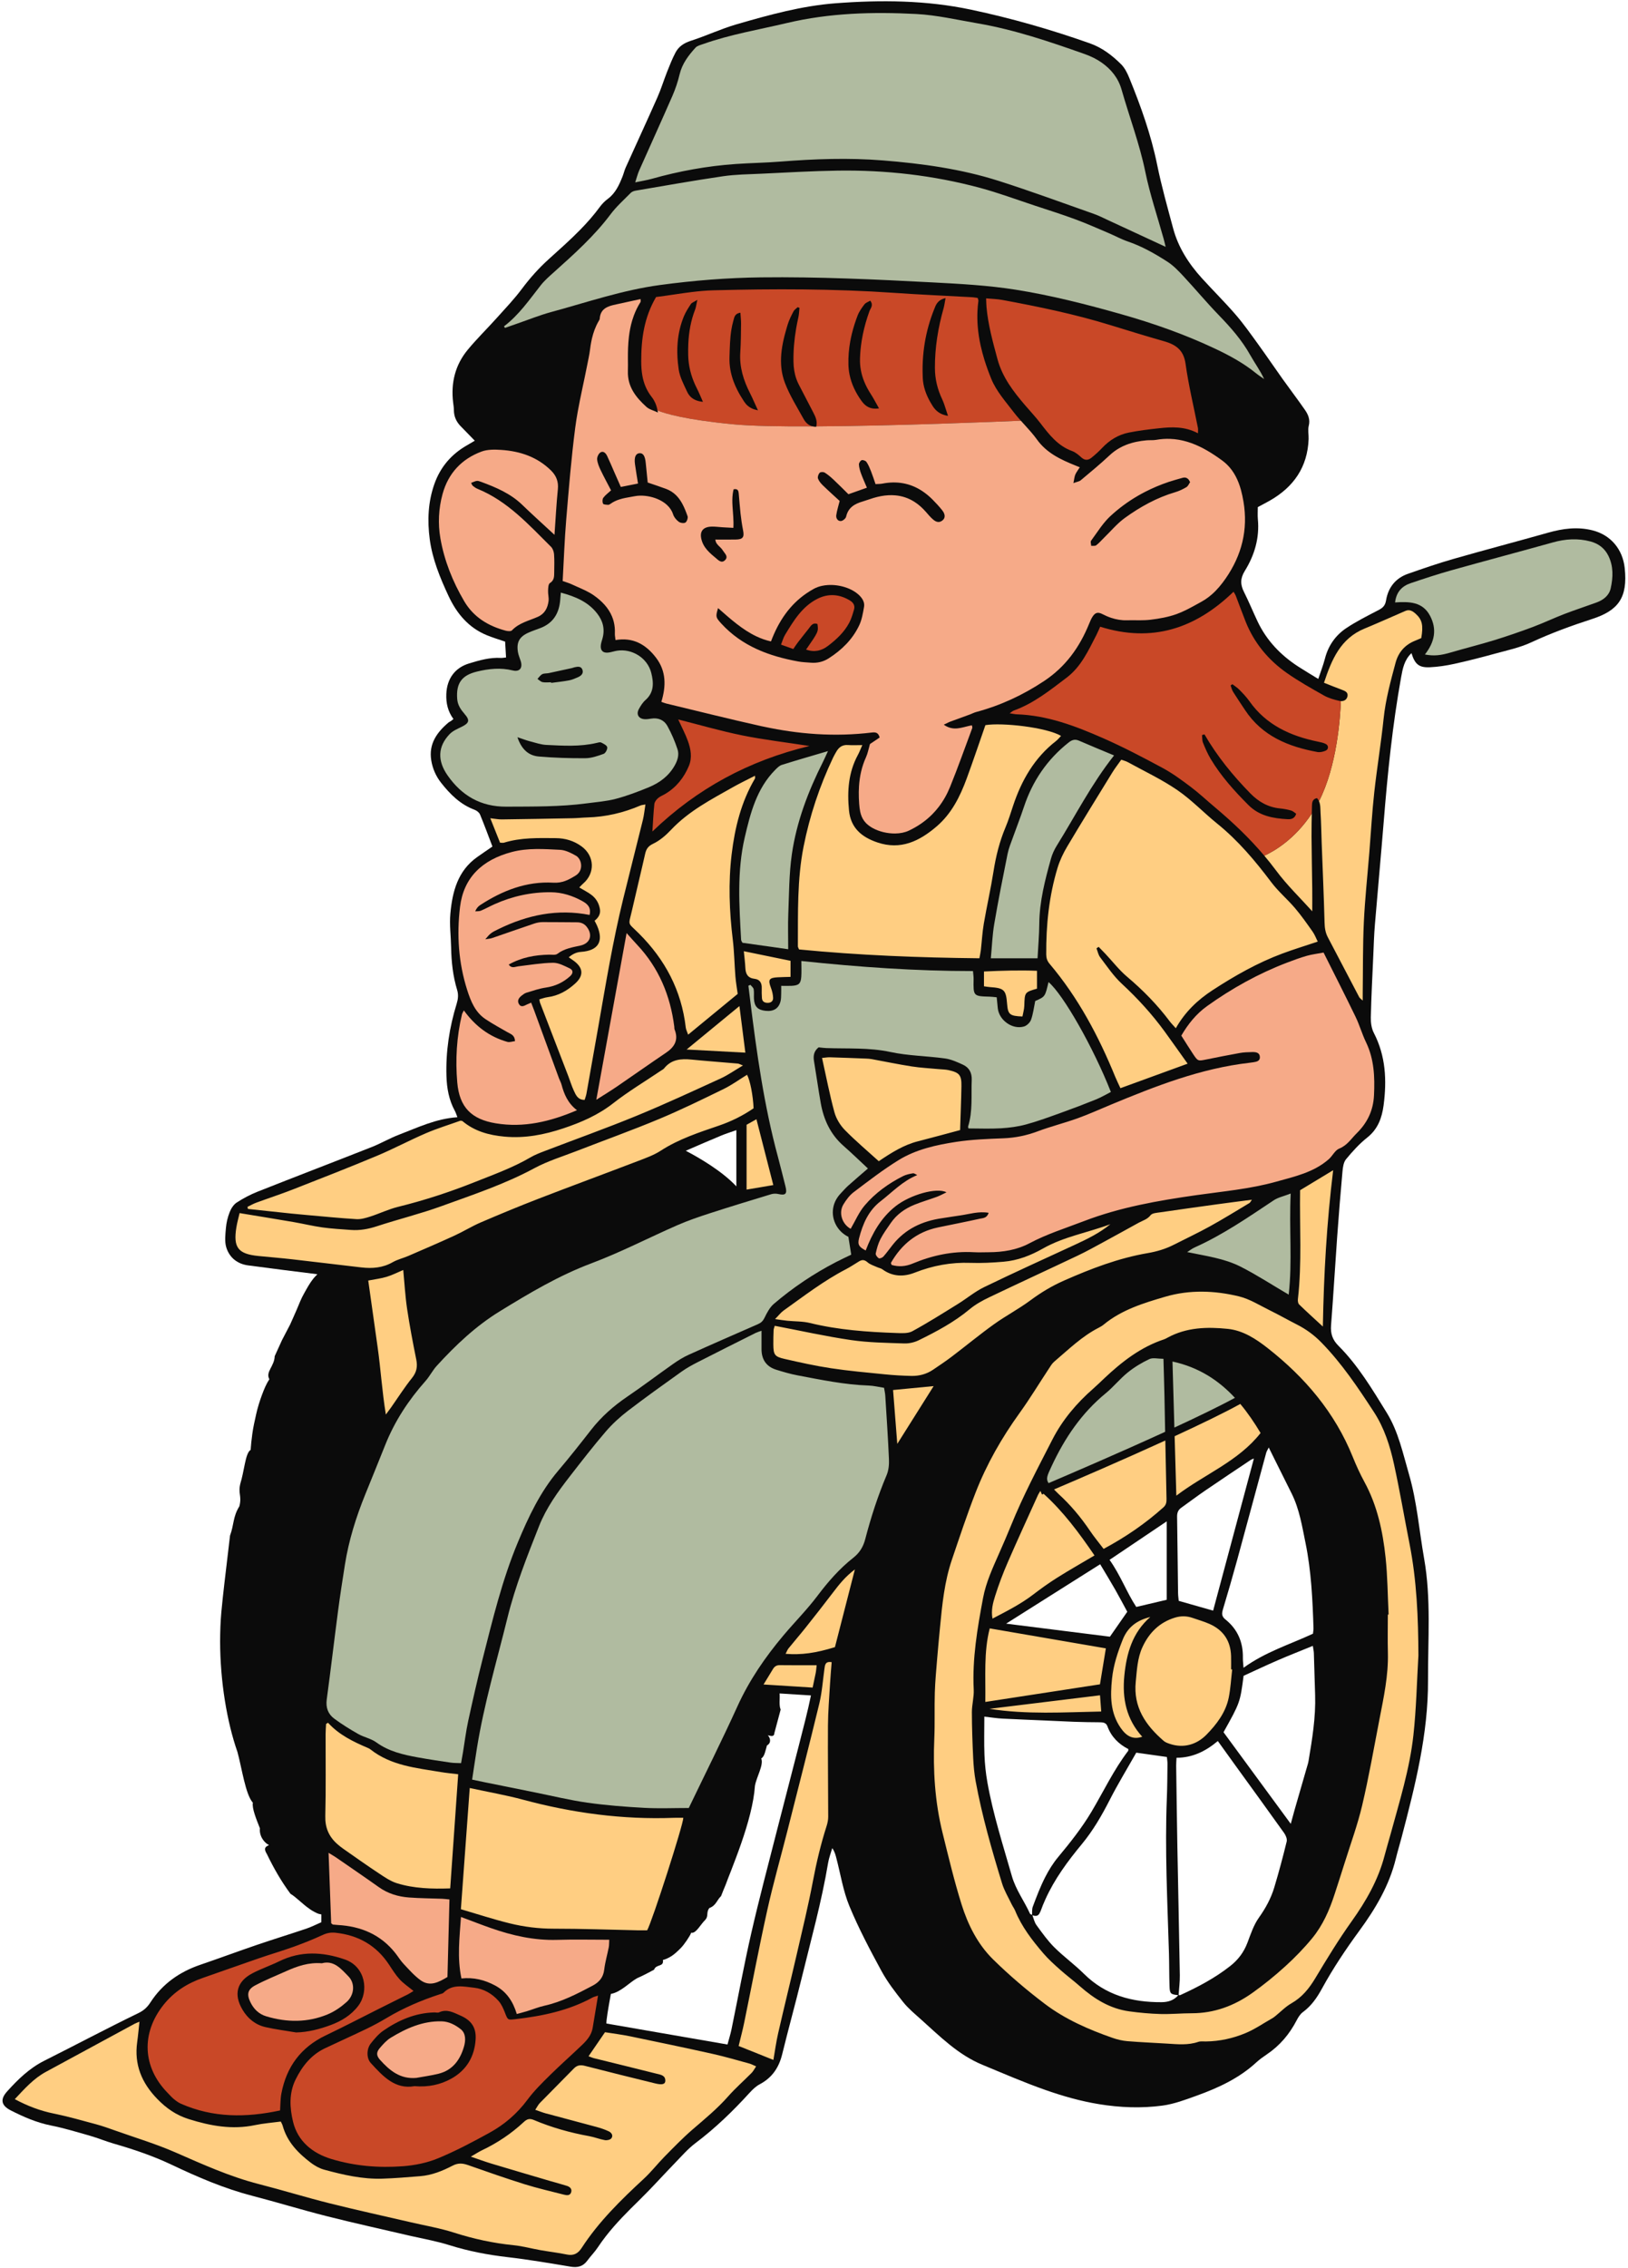
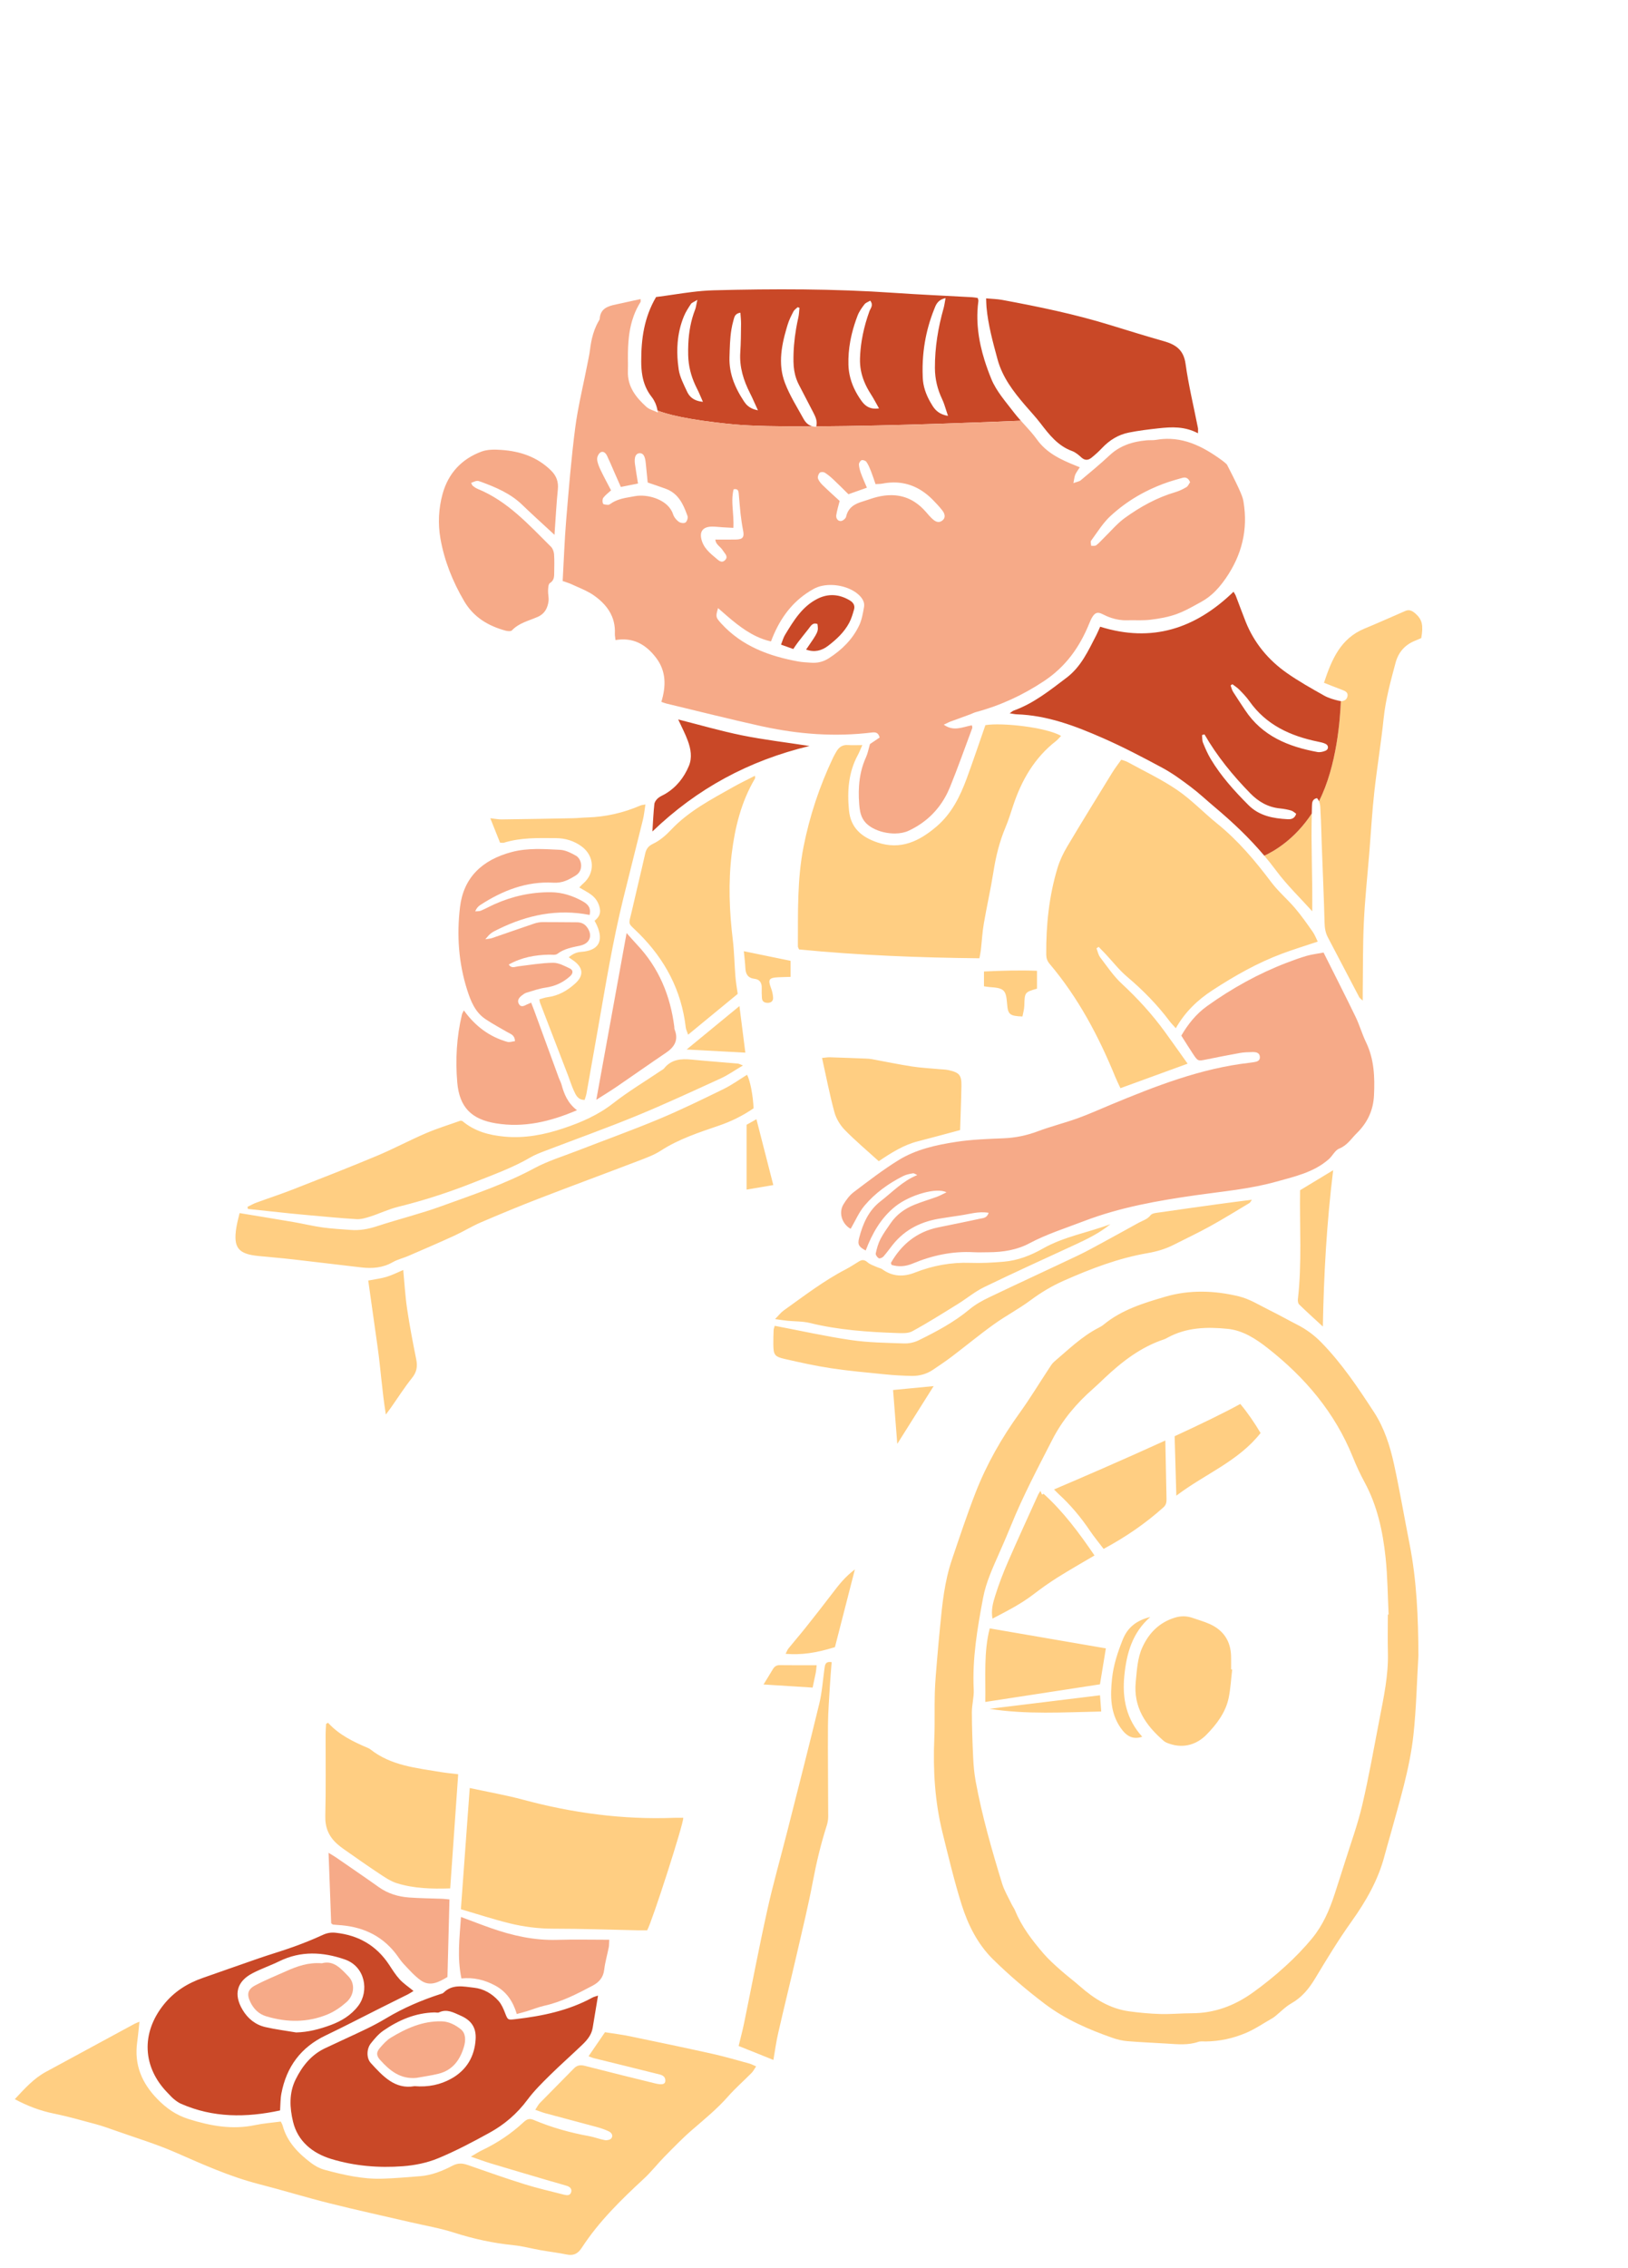
<svg xmlns="http://www.w3.org/2000/svg" height="540.9" preserveAspectRatio="xMidYMid meet" version="1.0" viewBox="-0.6 -0.3 388.6 540.9" width="388.6" zoomAndPan="magnify">
  <g id="change1_1">
-     <path d="M387.214,135.181c-0.479-4.485-3.346-7.915-7.735-9.002c-3.565-0.883-7.033-0.424-10.514,0.56 c-7.563,2.137-15.166,4.131-22.722,6.294c-3.628,1.039-7.203,2.277-10.767,3.524c-2.972,1.039-4.724,3.28-5.224,6.32 c-0.205,1.249-0.76,1.786-1.768,2.312c-2.61,1.361-5.265,2.68-7.708,4.307c-2.579,1.718-4.317,4.182-5.111,7.267 c-0.408,1.583-1.013,3.114-1.596,4.868c-1.675-1.031-3.231-1.948-4.747-2.928c-4.218-2.728-7.591-6.235-9.756-10.815 c-1.099-2.325-2.072-4.713-3.232-7.007c-0.891-1.762-0.902-3.237,0.197-5.012c2.317-3.739,3.54-7.845,3.121-12.332 c-0.089-0.958-0.013-1.932-0.013-2.896c1.051-0.563,1.992-1.038,2.905-1.562c5.668-3.248,8.972-7.997,9.22-14.655 c0.039-1.056-0.222-2.17,0.032-3.161c0.388-1.515-0.149-2.706-0.922-3.821c-1.725-2.486-3.564-4.891-5.322-7.354 c-1.974-2.767-3.877-5.585-5.873-8.335c-1.729-2.383-3.429-4.803-5.351-7.025c-2.572-2.973-5.377-5.742-8.023-8.653 c-3.144-3.457-5.647-7.325-6.872-11.882c-1.355-5.041-2.779-10.075-3.82-15.185c-1.46-7.163-3.9-13.98-6.649-20.708 c-0.479-1.172-1.086-2.407-1.965-3.278c-2.148-2.13-4.525-3.953-7.472-4.993c-9.278-3.276-18.689-5.975-28.336-8.019 c-10.735-2.275-21.516-2.348-32.309-1.532c-8.074,0.611-15.934,2.779-23.706,5.035c-3.688,1.071-7.2,2.736-10.862,3.916 c-1.637,0.528-2.897,1.341-3.665,2.793c-0.772,1.461-1.384,3.011-1.994,4.551c-0.806,2.033-1.443,4.138-2.327,6.135 c-2.481,5.604-5.057,11.165-7.577,16.751c-0.31,0.687-0.474,1.437-0.754,2.139c-0.807,2.015-1.681,3.973-3.515,5.337 c-0.719,0.535-1.382,1.204-1.911,1.928c-1.41,1.93-2.98,3.702-4.633,5.393c-2.414,2.47-5.009,4.762-7.575,7.079 c-2.372,2.143-4.465,4.487-6.382,7.05c-1.849,2.472-4,4.723-6.068,7.025c-2.273,2.53-4.72,4.913-6.882,7.532 c-2.991,3.626-4.032,7.893-3.469,12.554c0.073,0.6,0.175,1.203,0.178,1.805c0.007,1.525,0.571,2.792,1.633,3.866 c1.093,1.106,2.171,2.226,3.356,3.445c-0.729,0.43-1.297,0.775-1.876,1.105c-3.7,2.107-6.308,5.146-7.744,9.159 c-1.54,4.305-1.724,8.782-1.132,13.228c0.633,4.755,2.461,9.198,4.482,13.528c1.946,4.169,4.752,7.563,9.132,9.366 c1.386,0.571,2.832,0.997,4.38,1.534c0.071,1.21,0.144,2.448,0.222,3.781c-0.531,0.048-0.901,0.128-1.265,0.107 c-2.624-0.151-5.107,0.571-7.56,1.315c-3.429,1.039-5.287,3.697-5.433,7.277c-0.089,2.191,0.373,4.192,1.698,5.977 c-0.255,0.209-0.415,0.358-0.593,0.482c-0.186,0.129-0.411,0.207-0.582,0.352c-2.787,2.358-4.755,5.113-4.121,9.016 c0.32,1.97,1.104,3.773,2.346,5.353c2.178,2.769,4.618,5.201,8.027,6.46c0.503,0.186,1.076,0.643,1.273,1.118 c1.04,2.503,1.971,5.052,2.957,7.631c-1.301,0.898-2.482,1.696-3.646,2.52c-4.641,3.283-5.908,8.245-6.39,13.45 c-0.248,2.687,0.129,5.428,0.18,8.146c0.064,3.422,0.428,6.802,1.431,10.082c0.352,1.149,0.232,2.194-0.113,3.312 c-1.731,5.61-2.612,11.353-2.435,17.231c0.087,2.895,0.583,5.715,2.003,8.304c0.229,0.418,0.362,0.889,0.612,1.52 c-5.147,0.342-9.53,2.484-14.034,4.206c-2.184,0.836-4.226,2.041-6.404,2.899c-9.07,3.578-18.178,7.059-27.245,10.646 c-1.744,0.69-3.436,1.582-5.007,2.605c-0.75,0.488-1.337,1.431-1.677,2.294c-0.467,1.184-0.776,2.476-0.886,3.744 c-0.136,1.568-0.356,3.274,0.102,4.716c0.752,2.37,2.617,3.884,5.169,4.225c5.514,0.738,11.035,1.432,16.556,2.114 c-0.316,0.319-0.626,0.648-0.924,0.993c-0.886,1.095-1.567,2.361-2.26,3.607c-0.721,1.235-1.194,2.576-1.739,3.826 c-0.531,1.257-1.089,2.442-1.58,3.566l-1.949,3.738l-1.738,3.819c-0.024,1.16-0.563,2.082-1.003,2.944 c-0.441,0.859-0.771,1.658-0.267,2.545c-0.672,0.995-1.233,2.304-1.769,3.749c-0.534,1.445-1.041,3.027-1.391,4.632 c-0.364,1.602-0.71,3.19-0.91,4.654c-0.2,1.465-0.335,2.786-0.402,3.827c-0.639,0.332-1.05,1.715-1.378,3.312 c-0.331,1.596-0.657,3.385-1.04,4.571c-0.681,2.596,0.385,2.961-0.266,5.549c-1.59,2.583-1.251,4.344-2.237,7.014 c-0.392,3.326-0.858,7.274-1.364,11.565c-0.267,2.143-0.473,4.374-0.705,6.662c-0.215,2.302-0.284,4.66-0.297,7.029 c0.02,9.477,1.614,19.125,4.136,26.33c1.051,3.792,1.899,10.118,3.683,12.115c-0.249,1.302,0.805,3.877,1.683,6.109 c-0.211,1.894,1.109,3.52,2.171,3.977c-0.609,0.368-1.507,0.546-0.473,2.22c1.589,3.29,3.413,6.479,5.6,9.418 c1.337,0.779,2.856,2.448,4.519,3.573c0.393,0.306,0.816,0.543,1.215,0.754c0.404,0.202,0.768,0.406,1.146,0.49 c0.168,0.043,0.328,0.073,0.483,0.094c-0.002,0.624-0.005,1.251-0.005,1.872c-1.362,0.587-2.44,1.144-3.577,1.527 c-3.939,1.325-7.912,2.547-11.845,3.887c-4.507,1.536-8.972,3.194-13.478,4.733c-4.964,1.695-9.033,4.545-11.903,8.986 c-0.733,1.133-1.562,1.907-2.884,2.548c-7.548,3.662-14.964,7.595-22.463,11.361c-3.534,1.775-6.289,4.46-8.87,7.331 c-1.716,1.909-1.362,3.358,0.918,4.516c3.036,1.543,6.131,2.892,9.522,3.574c3.176,0.638,6.294,1.582,9.414,2.475 c1.883,0.539,3.7,1.305,5.582,1.848c4.728,1.364,9.374,2.922,13.833,5.038c6.222,2.953,12.533,5.675,19.236,7.413 c5.927,1.536,11.784,3.342,17.719,4.844c6.52,1.651,13.093,3.092,19.644,4.623c0.289,0.067,0.58,0.128,0.869,0.193 c2.96,0.661,5.955,1.209,8.838,2.115c4.573,1.437,9.213,2.318,13.965,2.868c5.019,0.581,10.009,1.439,14.996,2.269 c1.677,0.279,2.959-0.057,3.98-1.447c0.806-1.097,1.788-2.071,2.533-3.205c0.59-0.898,1.222-1.758,1.875-2.599 c2.41-3.104,5.192-5.871,8.007-8.626c2.972-2.908,5.747-6.017,8.645-9.003c1.526-1.572,2.985-3.26,4.721-4.567 c4.741-3.571,8.971-7.658,12.955-12.033c0.703-0.772,1.504-1.543,2.413-2.023c2.955-1.561,4.588-3.98,5.37-7.184 c1.472-6.023,3.139-11.998,4.61-18.021c2.244-9.184,4.794-18.299,6.354-27.642c0.197-1.181,0.647-2.32,0.98-3.479 c0.613,0.874,0.794,1.679,1.003,2.476c0.995,3.801,1.601,7.765,3.093,11.36c2.197,5.297,4.897,10.402,7.64,15.45 c1.434,2.64,3.309,5.068,5.189,7.429c1.214,1.525,2.76,2.797,4.224,4.108c4.549,4.071,8.854,8.434,14.67,10.843 c4.997,2.07,9.956,4.223,15.043,6.009c4.156,1.459,8.397,2.675,12.816,3.393c5.061,0.823,10.106,1.017,15.13,0.343 c2.804-0.376,5.548-1.42,8.237-2.391c5.145-1.858,10.079-4.141,14.177-7.913c0.776-0.714,1.648-1.335,2.525-1.926 c3.086-2.078,5.394-4.816,7.102-8.107c0.373-0.719,0.845-1.487,1.477-1.954c2.044-1.509,3.358-3.408,4.599-5.678 c2.606-4.763,5.654-9.319,8.868-13.705c3.891-5.309,7.18-10.84,8.747-17.292c0.41-1.69,0.926-3.354,1.368-5.038 c3.229-12.305,6.358-24.598,6.301-37.489c-0.042-9.678,0.768-19.35-0.935-28.995c-1.182-6.699-1.699-13.524-3.608-20.085 c-1.456-5.004-2.536-10.19-5.311-14.684c-3.455-5.595-6.838-11.279-11.533-15.972c-1.419-1.418-1.911-2.902-1.759-4.861 c0.544-7.017,0.95-14.045,1.456-21.065c0.375-5.206,0.795-10.409,1.268-15.606c0.093-1.017,0.251-2.228,0.853-2.958 c1.535-1.859,3.188-3.688,5.072-5.177c2.551-2.015,3.503-4.738,3.892-7.682c0.784-5.94,0.521-11.771-2.334-17.272 c-0.559-1.077-0.745-2.47-0.717-3.708c0.113-4.917,0.373-9.83,0.591-14.744c0.107-2.42,0.176-4.844,0.375-7.257 c0.68-8.222,1.45-16.436,2.113-24.659c0.93-11.54,2.095-23.052,4.154-34.453c0.367-2.033,0.767-4.159,2.473-5.745 c0.817,2.646,1.787,3.481,4.395,3.361c1.948-0.09,3.908-0.387,5.816-0.806c3.246-0.713,6.471-1.539,9.677-2.422 c2.912-0.802,5.931-1.429,8.646-2.688c4.753-2.204,9.639-3.991,14.604-5.601C385.686,145.304,387.969,142.251,387.214,135.181z M193.373,101.397h-0.001l0,0H193.373z M171.547,270.545c1.096-0.461,2.241-0.809,3.618-1.299c0,4.564,0,8.93,0,13.409 c-3.436-3.672-8.875-6.822-12.071-8.492C165.896,272.925,168.721,271.733,171.547,270.545z M191.699,409.652 c-2.248,8.94-4.606,17.853-6.884,26.785c-2.073,8.128-4.234,16.237-6.106,24.411c-1.737,7.586-3.134,15.249-4.704,22.873 c-0.241,1.17-0.609,2.313-0.956,3.609c-9.827-1.703-19.334-3.35-28.901-5.008c-0.061-0.592,0.411-3.564,1.065-7.057 c2.421-0.45,4.402-2.717,6.261-3.75c1.384-0.603,2.723-1.309,4.052-2.028c0.508-1.418,2.381-0.565,2.111-2.322 c0.648-0.153,1.354-0.487,2.062-0.931c0.699-0.458,1.364-1.08,2-1.708c0.648-0.612,1.168-1.361,1.631-2.027 c0.447-0.685,0.853-1.278,1.062-1.844c1.076,0.335,2.313-2.071,3.289-2.982c0.498-0.53,0.532-0.987,0.559-1.433 c0.038-0.441,0.047-0.889,0.472-1.453c0.854-0.328,1.268-0.793,1.618-1.284c0.371-0.482,0.615-1.029,1.19-1.579 c0.311-0.859,0.717-1.766,1.104-2.732c0.355-0.972,0.752-1.993,1.177-3.051c0.811-2.13,1.71-4.419,2.517-6.772 c1.634-4.697,3.007-9.616,3.283-13.723c0.342-2.075,2.152-5.011,1.503-6.548c0.782-0.414,1.011-1.873,1.365-3.095 c1.101-0.614,0.823-1.783,0.209-2.429c0.702,0.148,1.502,0.484,1.572-0.56l1.491-5.566c-0.447-1.051-0.139-2.588-0.257-3.849 l7.493,0.472C192.579,405.939,192.165,407.802,191.699,409.652z M301.187,203.793C301.187,203.793,301.187,203.794,301.187,203.793 C301.187,203.794,301.187,203.793,301.187,203.793L301.187,203.793z M301.643,346.194c0.092-0.339,0.304-0.645,0.603-1.26 c0.562,1.133,0.99,2.001,1.422,2.867c1.35,2.709,2.704,5.416,4.052,8.126c1.847,3.712,2.486,7.781,3.303,11.769 c1.37,6.692,1.689,13.509,1.905,20.322c0.014,0.441-0.083,0.886-0.128,1.333c-5.529,2.564-11.352,4.34-16.571,8.126 c-0.067-0.969-0.168-1.676-0.155-2.382c0.069-3.72-1.262-6.817-4.169-9.143c-0.893-0.714-0.898-1.387-0.606-2.361 c1.172-3.913,2.315-7.835,3.394-11.775C297.03,363.282,299.321,354.733,301.643,346.194z M281.333,359.328 c1.907-1.361,3.777-2.775,5.711-4.097c3.618-2.474,7.269-4.899,10.91-7.338c0.18-0.121,0.401-0.18,0.75-0.332 c-3.257,12.14-6.48,24.155-9.734,36.286c-2.706-0.769-5.36-1.523-8.21-2.333c-0.049-0.552-0.151-1.206-0.16-1.862 c-0.081-6.057-0.131-12.114-0.231-18.17C280.354,360.565,280.582,359.864,281.333,359.328z M277.889,362.555 c0,6.32,0,12.582,0,18.702c-2.357,0.555-4.611,1.085-7.265,1.709c-2.255-3.41-3.753-7.546-6.374-11.234 C268.838,368.646,273.285,365.653,277.889,362.555z M262.006,372.782c1.342,2.254,2.479,4.104,3.554,5.989 c1.042,1.827,2.02,3.69,2.919,5.342c-1.389,1.995-2.706,3.888-4.142,5.95c-5.056-0.636-10.202-1.283-15.417-1.938 c-3.095-0.389-6.208-0.78-9.357-1.176c3.145-1.986,6.251-3.946,9.357-5.907C253.247,378.312,257.574,375.58,262.006,372.782z M245.256,456.122c-1.361-3.019-3.382-5.679-4.32-8.952c-2.125-7.417-4.498-14.765-5.85-22.379c-0.381-2.147-0.61-4.338-0.697-6.518 c-0.117-2.936-0.029-5.879-0.029-9.146c1.606,0.179,2.988,0.407,4.378,0.476c3.394,0.168,6.789,0.305,10.184,0.452 c2.273,0.098,4.545,0.211,6.819,0.302c2.042,0.083,4.087,0.097,6.131,0.117c0.795,0.007,1.546,0.067,1.864,0.944 c0.923,2.542,2.732,4.295,5,5.445c-0.021,0.285,0,0.374-0.035,0.42c-3.464,4.532-5.881,9.687-8.782,14.555 c-2.273,3.815-5.078,7.349-7.929,10.773c-1.234,1.482-2.217,3.075-3.068,4.729c-1.176,2.288-2.091,4.696-2.997,7.122 c-0.219,0.588-0.138,1.288-0.177,1.942C245.561,456.319,245.319,456.261,245.256,456.122z M276.703,477.231 c-7.03,0.055-13.405-1.642-18.585-6.781c-2.24-2.222-4.832-4.088-7.068-6.312c-0.762-0.758-1.46-1.584-2.129-2.437 c-0.73-0.931-1.424-1.895-2.118-2.849c-0.484-0.665-0.666-1.55-0.971-2.345c0.749,0.246,1.419,0.261,1.787-0.647 c0.057-0.14,0.145-0.267,0.195-0.409c0.329-0.932,0.707-1.834,1.106-2.723c2.177-4.848,5.322-9.096,8.716-13.198 c2.662-3.217,4.74-6.8,6.641-10.521c1.954-3.826,4.202-7.502,6.347-11.289c2.532,0.357,4.822,0.68,7.307,1.03 c0.047,0.518,0.149,1.086,0.143,1.654c-0.031,2.722-0.04,5.446-0.15,8.165c-0.498,12.328,0.136,24.639,0.501,36.955 c0.079,2.645,0.042,5.294,0.137,7.939c0.063,1.759,0.264,1.911,2.091,2.097C279.627,476.794,278.217,477.22,276.703,477.231z M306.531,438.905c-0.895,3.667-1.872,7.318-2.958,10.933c-0.786,2.616-2.068,4.977-3.68,7.239 c-1.245,1.747-1.949,3.911-2.724,5.954c-0.859,2.267-2.201,4.072-4.109,5.573c-3.66,2.878-7.726,5.024-11.934,6.94 c-0.108,0.049-0.259,0.003-0.396-0.014c0.105-1.569,0.317-3.139,0.292-4.706c-0.17-10.371-0.404-20.74-0.594-31.111 c-0.115-6.284-0.193-12.569-0.278-18.854c-0.008-0.587,0.05-1.175,0.085-1.92c3.807-0.007,6.933-1.542,9.857-3.992 c1.451,2.015,2.853,3.971,4.265,5.921c3.86,5.334,7.74,10.654,11.561,16.016C306.313,437.438,306.677,438.309,306.531,438.905z M311.738,419.742c-0.087,0.518-0.259,1.023-0.406,1.531c-0.963,3.337-1.933,6.673-2.893,10.011 c-0.29,1.007-0.555,2.021-0.936,3.414c-5.455-7.427-10.69-14.555-16.05-21.853c3.955-7.083,3.955-7.083,4.792-13.457 c2.688-1.224,5.409-2.514,8.171-3.708c2.688-1.163,5.418-2.228,8.354-3.428c0.111,0.762,0.229,1.246,0.245,1.733 c0.112,3.327,0.198,6.655,0.303,9.982C313.485,409.295,312.615,414.519,311.738,419.742z" fill="#0b0b0b" />
-   </g>
+     </g>
  <g id="change2_1">
-     <path d="M77.392,405.032c0.954-7.047,1.779-14.111,2.707-21.161c0.484-3.675,1.052-7.339,1.633-11.001 c0.917-5.784,2.658-11.334,4.857-16.75c1.594-3.925,3.194-7.848,4.762-11.783c2.266-5.685,5.565-10.705,9.623-15.265 c0.996-1.119,1.679-2.52,2.688-3.624c4.502-4.925,9.295-9.471,15.055-13.007c7.035-4.319,14.058-8.507,21.858-11.435 c6.995-2.626,13.67-6.098,20.53-9.099c2.487-1.088,5.072-1.971,7.657-2.809c4.886-1.583,9.801-3.079,14.716-4.571 c0.525-0.159,1.158-0.17,1.695-0.048c1.748,0.396,2.174-0.033,1.711-1.841c-0.6-2.344-1.166-4.697-1.798-7.032 c-3.333-12.309-5.082-24.896-6.64-37.518c-0.135-1.095-0.269-2.191-0.404-3.286c0.162-0.07,0.324-0.14,0.486-0.21 c0.268,0.344,0.702,0.658,0.768,1.037c0.129,0.736,0.023,1.51,0.066,2.265c0.108,1.889,0.903,2.698,2.801,2.897 c1.919,0.201,3.158-0.588,3.566-2.352c0.135-0.581,0.114-1.201,0.138-1.804c0.021-0.512,0.004-1.025,0.004-1.803 c0.883,0,1.695,0.034,2.504-0.007c1.68-0.086,2.169-0.514,2.286-2.162c0.084-1.188,0.016-2.387,0.016-3.757 c13.798,1.454,27.279,2.403,40.972,2.401c0.061,0.749,0.158,1.326,0.147,1.901c-0.08,4.091-0.078,4.097,3.885,4.206 c0.448,0.012,0.894,0.078,1.629,0.145c0.086,0.877,0.163,1.749,0.258,2.619c0.315,2.864,3.482,5.148,6.247,4.352 c0.681-0.196,1.456-0.943,1.695-1.613c0.499-1.398,0.67-2.914,0.994-4.471c2.362-1.022,2.362-1.022,3.172-4.514 c3.494,2.922,10.721,15.613,14.887,26.211c-1.169,0.594-2.329,1.289-3.567,1.789c-2.732,1.105-5.49,2.154-8.264,3.15 c-2.771,0.995-5.541,2.024-8.377,2.798c-1.948,0.532-3.998,0.803-6.019,0.925c-2.551,0.154-5.119,0.037-7.768,0.037 c-0.016-0.091-0.129-0.318-0.075-0.492c1.12-3.621,0.705-7.357,0.857-11.051c0.071-1.712-0.604-2.987-2.124-3.674 c-1.362-0.615-2.783-1.274-4.238-1.474c-4.337-0.598-8.78-0.626-13.04-1.539c-5.116-1.096-10.227-0.759-15.347-0.939 c-0.595-0.021-1.188-0.114-1.797-0.176c-1.065,0.836-1.331,1.918-1.112,3.227c0.563,3.357,1.027,6.732,1.621,10.083 c0.706,3.979,2.334,7.481,5.449,10.208c1.963,1.718,3.834,3.542,5.813,5.38c-1.477,1.278-3.086,2.639-4.656,4.044 c-0.673,0.603-1.272,1.29-1.891,1.951c-0.827,0.883-1.355,1.857-1.624,2.848c-0.806,2.974,0.721,6.109,3.504,7.457 c0.209,1.311,0.417,2.624,0.675,4.249c-1.083,0.527-2.367,1.119-3.621,1.768c-5.324,2.757-10.284,6.075-14.837,9.964 c-0.983,0.84-1.655,2.129-2.235,3.325c-0.367,0.756-0.805,1.186-1.535,1.505c-5.54,2.42-11.081,4.838-16.59,7.327 c-1.3,0.587-2.534,1.362-3.704,2.184c-3.654,2.565-7.21,5.271-10.904,7.775c-3.291,2.231-6.214,4.8-8.664,7.939 c-2.562,3.281-5.141,6.553-7.834,9.726c-4.326,5.095-7.1,10.996-9.654,17.114c-3.753,8.991-6.007,18.397-8.396,27.776 c-1.251,4.911-2.37,9.858-3.447,14.81c-0.53,2.435-0.827,4.921-1.234,7.384c-0.135,0.817-0.285,1.631-0.469,2.682 c-0.871-0.041-1.685-0.012-2.477-0.128c-2.618-0.383-5.237-0.772-7.841-1.245c-3.501-0.636-6.931-1.413-9.925-3.588 c-1.255-0.911-2.934-1.213-4.308-1.99c-1.962-1.109-3.89-2.307-5.703-3.643C77.718,408.534,77.128,406.984,77.392,405.032z M203.077,371.24c1.515-1.191,2.378-2.616,2.857-4.457c1.354-5.201,3.009-10.304,5.105-15.267c0.479-1.135,0.606-2.512,0.552-3.762 c-0.217-5.063-0.563-10.121-0.878-15.18c-0.037-0.59-0.179-1.173-0.29-1.871c-1.271-0.195-2.455-0.5-3.647-0.54 c-5.773-0.193-11.4-1.376-17.043-2.441c-1.702-0.321-3.378-0.817-5.036-1.331c-2.401-0.744-3.531-2.459-3.526-4.951 c0.003-1.351,0-2.701,0-4.353c-0.721,0.268-1.082,0.365-1.408,0.529c-4.596,2.305-9.198,4.599-13.776,6.941 c-1.343,0.687-2.683,1.416-3.908,2.29c-4.311,3.075-8.624,6.15-12.826,9.371c-1.906,1.461-3.716,3.12-5.278,4.939 c-2.956,3.443-5.739,7.037-8.525,10.623c-2.881,3.708-5.632,7.494-7.384,11.924c-2.838,7.176-5.685,14.33-7.539,21.858 c-2.55,10.353-5.602,20.584-7.294,31.137c-0.391,2.439-0.746,4.883-1.136,7.451c1.086,0.229,1.959,0.419,2.835,0.596 c4.072,0.824,8.143,1.648,12.216,2.466c4.148,0.833,8.27,1.849,12.452,2.439c4.483,0.633,9.016,0.984,13.539,1.23 c3.53,0.193,7.079,0.039,10.67,0.039c3.872-8.048,7.906-16.095,11.632-24.283c2.823-6.204,6.613-11.713,10.965-16.881 c2.68-3.182,5.637-6.147,8.135-9.462C197.07,376.941,199.79,373.824,203.077,371.24z M175.016,38.816 c3.545-0.245,7.105-0.292,10.647-0.572c8.156-0.644,16.3-0.937,24.478-0.283c9.376,0.751,18.661,2.026,27.634,4.881 c7.629,2.427,15.147,5.204,22.702,7.862c1.208,0.425,2.358,1.018,3.525,1.557c4.447,2.053,8.889,4.116,13.633,6.314 c-0.194-0.787-0.32-1.359-0.477-1.923c-1.481-5.318-3.269-10.572-4.375-15.966c-1.374-6.705-3.798-13.063-5.663-19.601 c-0.794-2.783-2.474-4.84-4.734-6.439c-1.217-0.861-2.618-1.538-4.028-2.037c-8.411-2.977-16.861-5.847-25.69-7.356 c-4.838-0.827-9.675-1.959-14.551-2.214c-10.36-0.54-20.7-0.263-30.905,2.156c-6.688,1.585-13.486,2.71-19.99,5.018 c-0.63,0.224-1.391,0.398-1.805,0.855c-1.678,1.85-3.183,3.807-3.79,6.347c-0.42,1.756-1,3.498-1.722,5.153 c-2.602,5.961-5.305,11.878-7.944,17.823c-0.345,0.777-0.546,1.618-0.938,2.804c1.609-0.338,2.789-0.517,3.93-0.837 C161.525,40.509,168.207,39.286,175.016,38.816z M122.838,76.886c2.714-0.935,5.387-2.02,8.151-2.77 c8.593-2.333,17.018-5.232,25.933-6.435c8.043-1.085,16.065-1.732,24.173-1.829c13.633-0.162,27.236,0.485,40.836,1.198 c6.642,0.348,13.323,0.704,19.878,1.742c8.501,1.346,16.856,3.478,25.165,5.829c7.744,2.192,15.264,4.839,22.53,8.273 c3.433,1.623,6.743,3.423,9.702,5.827c0.615,0.5,1.292,0.925,1.94,1.385c-0.947-2.058-2.245-3.797-3.293-5.676 c-2.014-3.613-4.701-6.648-7.558-9.597c-2.893-2.986-5.557-6.191-8.393-9.234c-1.175-1.261-2.404-2.554-3.838-3.476 c-2.984-1.92-6.075-3.677-9.473-4.834c-1.567-0.534-3.036-1.349-4.567-1.998c-2.642-1.119-5.265-2.294-7.955-3.287 c-3.19-1.178-6.437-2.202-9.667-3.267c-4.374-1.442-8.703-3.058-13.146-4.25c-11.094-2.976-22.429-4.262-33.905-4.093 c-6.048,0.089-12.094,0.451-18.138,0.732c-3.097,0.144-6.22,0.17-9.278,0.617c-6.951,1.016-13.87,2.254-20.799,3.425 c-0.416,0.07-0.895,0.247-1.181,0.536c-1.642,1.664-3.415,3.241-4.809,5.099c-3.894,5.19-8.678,9.473-13.471,13.766 c-1.125,1.008-2.29,2.014-3.218,3.193c-2.71,3.441-5.191,7.071-8.757,9.769c0.079,0.124,0.158,0.249,0.237,0.373 C120.904,77.565,121.869,77.22,122.838,76.886z M120.228,192.094c-6.036,0.032-10.585-2.586-13.99-7.455 c-2.451-3.506-2.367-6.871,0.496-9.855c0.747-0.778,1.857-1.242,2.858-1.735c1.805-0.889,2.018-1.541,0.724-3.038 c-0.909-1.052-1.665-2.116-1.78-3.574c-0.295-3.755,1.05-5.672,4.712-6.56c2.818-0.684,5.628-0.986,8.517-0.278 c1.668,0.409,2.433-0.566,1.938-2.203c-0.218-0.721-0.547-1.421-0.67-2.157c-0.396-2.369,0.35-3.703,2.576-4.679 c0.898-0.394,1.831-0.708,2.75-1.055c3.134-1.185,4.531-3.588,4.771-6.804c0.033-0.446,0.073-0.892,0.137-1.662 c3.528,0.95,6.521,2.216,8.679,4.989c1.397,1.795,1.88,3.755,1.261,5.965c-0.143,0.51-0.322,1.018-0.388,1.539 c-0.168,1.314,0.535,1.993,1.869,1.803c0.672-0.096,1.323-0.328,1.994-0.434c3.588-0.564,7.266,1.726,8.165,5.265 c0.589,2.318,0.73,4.645-1.374,6.498c-0.662,0.583-1.169,1.394-1.593,2.183c-0.663,1.234-0.039,2.279,1.364,2.38 c0.521,0.037,1.058-0.044,1.578-0.128c1.686-0.274,3.095,0.324,3.88,1.743c0.977,1.767,1.792,3.653,2.421,5.571 c0.429,1.309,0.025,2.641-0.696,3.902c-1.428,2.499-3.596,4.094-6.15,5.148c-2.575,1.062-5.202,2.057-7.889,2.768 c-2.241,0.593-4.597,0.759-6.909,1.068C133.088,192.152,126.657,192.06,120.228,192.094z M127.69,161.626 c0.405,0.267,0.782,0.679,1.223,0.768c0.653,0.132,1.353,0.034,2.033,0.034c0.006,0.049,0.011,0.098,0.017,0.147 c1.418-0.192,2.845-0.334,4.25-0.597c0.731-0.137,1.439-0.449,2.128-0.75c0.733-0.322,1.373-0.854,1.103-1.735 c-0.292-0.952-1.134-0.816-1.899-0.646c-0.22,0.049-0.429,0.148-0.65,0.197c-1.835,0.404-3.669,0.81-5.508,1.196 c-0.515,0.108-1.108,0.027-1.55,0.256C128.381,160.73,128.066,161.238,127.69,161.626z M122.907,175.53 c1.01,2.977,2.718,4.401,5.132,4.604c3.679,0.309,7.384,0.432,11.077,0.405c1.467-0.011,2.968-0.53,4.373-1.042 c0.448-0.163,0.949-1.111,0.852-1.58c-0.096-0.462-0.884-0.849-1.44-1.118c-0.287-0.139-0.741,0.01-1.104,0.095 c-3.953,0.93-7.962,0.666-11.953,0.476c-1.327-0.063-2.641-0.525-3.946-0.862C125.053,176.291,124.236,175.97,122.907,175.53z M379.02,128.835c-3.002-0.796-5.959-0.602-8.942,0.23c-8.074,2.253-16.179,4.395-24.25,6.657c-3.269,0.916-6.499,1.984-9.717,3.071 c-2.071,0.699-3.425,2.102-3.707,4.592c3.298-0.213,6.54-0.217,8.335,3.166c1.711,3.224,1.126,6.26-1.216,9.248 c2.183,0.423,3.829,0.211,6.268-0.506c3.404-1.001,6.854-1.852,10.245-2.894c3.099-0.953,6.17-2.012,9.209-3.145 c2.545-0.948,5.004-2.124,7.54-3.101c2.538-0.977,5.128-1.817,7.684-2.748c1.646-0.599,3.012-1.648,3.4-3.386 c0.581-2.605,0.683-5.257-0.554-7.761C382.423,130.455,380.949,129.346,379.02,128.835z M254.5,176.775 c-5.148,4.057-8.656,9.223-10.71,15.43c-0.807,2.44-1.758,4.832-2.619,7.254c-0.456,1.281-0.994,2.554-1.261,3.878 c-1.12,5.56-2.229,11.125-3.183,16.715c-0.451,2.641-0.544,5.343-0.818,8.209c3.911,0,7.496,0,11.151,0 c0.149-2.814,0.392-5.517,0.415-8.222c0.045-5.361,1.375-10.478,2.799-15.578c0.301-1.079,0.797-2.142,1.391-3.095 c4.432-7.114,8.231-14.629,13.661-21.492c-2.93-1.226-5.655-2.336-8.353-3.511C256.01,175.944,255.31,176.137,254.5,176.775z M195.839,181.415c0.358-0.71,0.672-1.442,1.197-2.574c-3.997,1.182-7.528,2.192-11.029,3.295c-0.592,0.187-1.112,0.723-1.574,1.189 c-4.424,4.46-5.914,10.307-7.266,16.113c-1.872,8.041-1.315,16.233-0.868,24.391c0.015,0.269,0.23,0.528,0.323,0.727 c3.594,0.507,7.081,1,10.922,1.542c0-3.138-0.089-5.776,0.019-8.406c0.196-4.754,0.174-9.552,0.852-14.244 C189.535,195.692,192.317,188.408,195.839,181.415z M303.452,285.968c-6.107,4.057-12.137,8.231-18.867,11.24 c-0.642,0.287-1.209,0.742-1.81,1.12c4.46,0.935,8.844,1.497,12.76,3.484c3.868,1.963,7.521,4.348,11.475,6.668 c0.9-7.966,0.061-15.8,0.478-24.112C305.786,285.026,304.479,285.286,303.452,285.968z M277.353,332.688 c-0.058-2.864-0.153-5.728-0.24-8.906c-1.355,0-2.523-0.325-3.355,0.067c-1.823,0.858-3.597,1.927-5.165,3.192 c-1.875,1.513-3.408,3.446-5.272,4.974c-5.75,4.716-9.774,10.667-12.884,17.336c-1.071,2.297-1.44,3.025-0.75,4.086 c4.923-2.095,16.895-7.231,27.83-12.24C277.464,338.361,277.411,335.524,277.353,332.688z M279.269,324.431 c0.153,5.306,0.303,10.53,0.453,15.752c5.645-2.612,10.849-5.127,14.45-7.092C290.328,328.953,285.591,325.807,279.269,324.431z" fill="#b0bba0" />
-   </g>
+     </g>
  <g id="change3_1">
    <path d="M194.09,398.811c-0.242,1.128-0.479,2.258-0.716,3.387l-11.719-0.738c0.741-1.216,1.498-2.424,2.224-3.648 c0.369-0.622,0.845-0.975,1.646-0.963c2.858,0.042,5.718,0.017,8.806,0.017C194.251,397.543,194.224,398.188,194.09,398.811z M175.901,239.656c-4.362,3.584-8.358,6.866-12.608,10.358c4.843,0.259,9.245,0.495,14.021,0.75 C176.859,247.189,176.409,243.647,175.901,239.656z M314.79,319.871c4.905,5.011,8.772,10.797,12.575,16.627 c2.472,3.79,3.832,8.079,4.786,12.443c1.373,6.279,2.447,12.624,3.694,18.931c1.742,8.813,2.091,17.722,2.126,26.682 c-0.378,6.341-0.503,12.71-1.197,19.016c-0.888,8.068-3.329,15.829-5.459,23.638c-0.458,1.679-0.975,3.342-1.411,5.026 c-1.504,5.809-4.412,10.87-7.877,15.728c-3.113,4.364-5.914,8.96-8.675,13.561c-1.477,2.462-3.164,4.543-5.703,5.987 c-1.411,0.803-2.578,2.035-3.86,3.068c-0.234,0.189-0.481,0.368-0.742,0.516c-2.105,1.195-4.126,2.592-6.344,3.518 c-3,1.252-6.19,1.952-9.483,1.989c-0.601,0.007-1.249-0.089-1.796,0.097c-2.446,0.833-4.931,0.57-7.422,0.414 c-3.169-0.198-6.343-0.32-9.506-0.583c-1.19-0.099-2.394-0.388-3.524-0.782c-5.737-1.997-11.313-4.438-16.163-8.103 c-4.334-3.276-8.508-6.827-12.379-10.636c-3.655-3.597-5.983-8.23-7.506-13.093c-1.761-5.62-3.128-11.368-4.544-17.091 c-1.833-7.402-2.289-14.934-1.963-22.541c0.156-3.629,0.007-7.27,0.12-10.902c0.085-2.719,0.347-5.434,0.567-8.148 c0.201-2.488,0.443-4.973,0.68-7.457c0.518-5.427,1.06-10.859,2.826-16.058c1.824-5.37,3.606-10.76,5.664-16.041 c2.648-6.796,6.256-13.086,10.531-19.013c2.432-3.371,4.587-6.942,6.88-10.414c0.414-0.626,0.8-1.319,1.359-1.793 c3.399-2.883,6.597-6.037,10.627-8.094c0.403-0.206,0.805-0.437,1.152-0.723c4.32-3.565,9.579-5.164,14.776-6.68 c5.758-1.68,11.732-1.475,17.526-0.07c2.591,0.628,4.976,2.156,7.415,3.354c2.17,1.066,4.273,2.268,6.429,3.362 C311.146,316.711,313.067,318.11,314.79,319.871z M322.307,347.198c-4.282-10.616-11.425-18.999-20.322-25.971 c-2.802-2.196-5.882-4.21-9.507-4.582c-4.918-0.505-9.846-0.384-14.378,2.09c-0.265,0.145-0.531,0.302-0.815,0.396 c-5.59,1.843-10.095,5.35-14.304,9.315c-0.881,0.83-1.744,1.68-2.654,2.476c-3.969,3.472-7.328,7.437-9.741,12.148 c-3.447,6.73-6.997,13.411-9.841,20.434c-0.908,2.243-1.881,4.46-2.856,6.675c-1.523,3.462-3.131,6.902-3.834,10.646 c-1.355,7.218-2.598,14.446-2.23,21.853c0.089,1.785-0.443,3.593-0.44,5.39c0.006,3.619,0.137,7.24,0.309,10.855 c0.089,1.88,0.257,3.773,0.596,5.622c1.518,8.27,3.845,16.337,6.301,24.364c0.523,1.71,1.482,3.287,2.26,4.916 c0.259,0.543,0.638,1.034,0.864,1.588c1.567,3.843,4.075,7.07,6.734,10.176c1.223,1.428,2.648,2.695,4.056,3.95 c1.521,1.355,3.163,2.573,4.692,3.918c3.413,3.003,7.171,5.337,11.759,5.962c2.463,0.336,4.953,0.566,7.437,0.636 c2.491,0.07,4.989-0.182,7.483-0.181c5.343,0.003,10.109-1.774,14.391-4.804c2.772-1.962,5.427-4.123,7.942-6.406 c2.29-2.079,4.469-4.323,6.431-6.712c2.518-3.067,4.103-6.689,5.323-10.459c0.814-2.517,1.639-5.031,2.428-7.556 c1.419-4.539,3.073-9.025,4.158-13.644c1.591-6.769,2.793-13.63,4.112-20.461c1.018-5.272,2.172-10.526,2.028-15.955 c-0.08-3.026-0.014-6.056-0.014-9.085c0.062-0.002,0.123-0.005,0.185-0.007c-0.224-4.535-0.245-9.092-0.723-13.601 c-0.664-6.265-1.978-12.397-5.047-18.027C324.043,351.237,323.126,349.23,322.307,347.198z M169.546,489.571 c-6.565-1.461-13.148-2.839-19.734-4.198c-2.051-0.423-4.137-0.677-5.999-0.975c-1.397,2.038-2.619,3.819-3.929,5.73 c0.503,0.183,0.901,0.369,1.321,0.473c4.988,1.236,9.983,2.439,14.964,3.703c0.901,0.229,2.077,0.352,2.041,1.704 c-0.021,0.818-0.782,1.002-2.467,0.587c-5.575-1.373-11.152-2.74-16.712-4.174c-1.067-0.275-1.87-0.18-2.654,0.625 c-2.691,2.762-5.427,5.481-8.121,8.241c-0.389,0.399-0.639,0.934-1.09,1.612c0.988,0.339,1.747,0.65,2.533,0.862 c4.011,1.083,8.034,2.125,12.042,3.218c1.016,0.277,2.033,0.608,2.98,1.062c0.634,0.304,1.129,1,0.605,1.669 c-0.271,0.346-1.046,0.513-1.535,0.427c-1.26-0.222-2.471-0.718-3.731-0.947c-4.556-0.826-8.991-2.067-13.253-3.868 c-1.028-0.434-1.649-0.192-2.399,0.506c-2.957,2.75-6.279,4.975-9.93,6.71c-0.792,0.377-1.53,0.867-2.691,1.533 c1.923,0.654,3.394,1.203,4.895,1.655c4.699,1.414,9.409,2.794,14.117,4.182c1.303,0.384,2.621,0.716,3.914,1.13 c0.694,0.223,1.271,0.708,1.026,1.515c-0.261,0.86-1.039,0.764-1.715,0.59c-3.145-0.808-6.319-1.527-9.415-2.495 c-4.543-1.422-9.039-3.001-13.532-4.576c-1.279-0.448-2.359-0.519-3.649,0.153c-2.413,1.255-4.956,2.287-7.721,2.506 c-3.008,0.238-6.018,0.501-9.032,0.597c-4.737,0.15-9.321-0.908-13.851-2.135c-1.136-0.308-2.256-0.926-3.202-1.642 c-3.057-2.317-5.692-4.999-6.75-8.863c-0.095-0.348-0.3-0.666-0.449-0.986c-2.111,0.283-4.151,0.428-6.133,0.846 c-5.445,1.148-10.632,0.204-15.841-1.432c-3.007-0.944-5.336-2.572-7.506-4.804c-3.738-3.842-5.541-8.217-4.794-13.58 c0.215-1.546,0.349-3.104,0.541-4.842c-0.523,0.221-0.874,0.335-1.194,0.508c-7.049,3.815-14.091,7.642-21.142,11.453 c-2.918,1.577-5.061,3.996-7.426,6.511c3.08,1.648,6.067,2.772,9.283,3.43c3.396,0.694,6.742,1.643,10.091,2.549 c1.598,0.433,3.163,0.996,4.725,1.55c4.765,1.692,9.633,3.155,14.256,5.176c6.519,2.85,12.977,5.775,19.904,7.549 c5.636,1.443,11.202,3.162,16.845,4.576c6.449,1.616,12.949,3.028,19.425,4.534c3.46,0.804,6.988,1.401,10.36,2.482 c4.638,1.487,9.329,2.499,14.168,2.985c2.171,0.218,4.303,0.809,6.46,1.189c2.077,0.365,4.178,0.607,6.242,1.033 c1.639,0.339,2.676-0.221,3.568-1.592c4.079-6.274,9.382-11.449,14.842-16.494c1.773-1.638,3.264-3.576,4.964-5.298 c2.174-2.203,4.332-4.438,6.674-6.454c2.926-2.519,5.897-4.959,8.466-7.874c1.743-1.979,3.752-3.723,5.608-5.604 c0.404-0.41,0.667-0.958,1.072-1.556c-0.646-0.276-1.106-0.537-1.6-0.672C175.374,491.082,172.483,490.225,169.546,489.571z M263.29,227.229c1.706,1.818,3.249,3.828,5.141,5.426c3.781,3.194,7.212,6.682,10.179,10.638c0.386,0.515,0.853,0.97,1.454,1.647 c2.229-3.938,5.242-6.772,8.769-9.07c5.271-3.434,10.729-6.531,16.64-8.735c2.73-1.018,5.522-1.866,8.469-2.853 c-0.394-0.784-0.704-1.642-1.211-2.361c-1.35-1.913-2.696-3.842-4.211-5.622c-1.813-2.13-3.996-3.963-5.67-6.187 c-3.837-5.096-7.905-9.933-12.894-13.963c-3.235-2.613-6.136-5.687-9.55-8.021c-3.724-2.547-7.865-4.486-11.836-6.67 c-0.439-0.242-0.95-0.354-1.529-0.563c-0.752,1.07-1.498,2.021-2.128,3.043c-3.609,5.864-7.232,11.721-10.755,17.637 c-0.959,1.61-1.792,3.354-2.333,5.142c-2.031,6.714-2.74,13.622-2.693,20.621c0.006,0.868,0.219,1.547,0.812,2.248 c6.815,8.052,11.692,17.24,15.665,26.951c0.36,0.879,0.789,1.73,1.235,2.701c5.384-1.962,10.543-3.842,16.039-5.845 c-1.975-2.767-3.685-5.2-5.433-7.603c-3.037-4.175-6.489-7.958-10.288-11.473c-1.971-1.824-3.505-4.133-5.151-6.288 c-0.453-0.593-0.596-1.422-0.882-2.143c0.172-0.118,0.345-0.236,0.517-0.355C262.194,226.096,262.751,226.654,263.29,227.229z M234.613,172.65c-1.468,4.201-2.907,8.495-4.47,12.743c-1.582,4.298-3.606,8.362-7.17,11.414 c-4.096,3.507-8.564,5.704-14.146,3.817c-3.73-1.26-6.362-3.44-6.772-7.628c-0.45-4.599-0.141-9.072,2.121-13.239 c0.349-0.642,0.605-1.334,1.058-2.345c-1.368,0-2.404,0.06-3.431-0.015c-1.311-0.096-2.16,0.506-2.769,1.579 c-0.261,0.46-0.536,0.915-0.763,1.392c-3.232,6.797-5.604,13.907-7.061,21.268c-1.551,7.834-1.319,15.82-1.355,23.766 c-0.001,0.206,0.148,0.413,0.276,0.747c14.269,1.398,28.6,1.956,43.055,2.106c0.14-0.789,0.274-1.365,0.341-1.949 c0.24-2.104,0.349-4.229,0.706-6.312c0.715-4.173,1.665-8.308,2.322-12.489c0.568-3.612,1.437-7.104,2.856-10.476 c0.703-1.67,1.237-3.413,1.808-5.136c2.018-6.087,5.102-11.458,10.259-15.462c0.435-0.337,0.781-0.789,1.194-1.214 C249.153,173.157,238.554,171.993,234.613,172.65z M131.567,459.705c6.651-0.006,13.302,0.245,19.953,0.383 c0.817,0.017,1.635,0.002,2.354,0.002c1.198-2.098,8.647-25.258,8.63-26.833c-0.745,0-1.494-0.025-2.241,0.004 c-12.262,0.466-24.261-1.158-36.092-4.344c-3.995-1.076-8.09-1.78-12.646-2.764c-0.719,9.842-1.406,19.238-2.113,28.908 c3.956,1.158,7.748,2.407,11.613,3.359C124.466,459.268,127.976,459.709,131.567,459.705z M93.12,300.751 c1.168-0.669,2.535-0.979,3.783-1.518c3.672-1.588,7.348-3.168,10.984-4.834c2.128-0.975,4.132-2.227,6.281-3.149 c4.583-1.968,9.194-3.877,13.846-5.674c7.897-3.049,15.842-5.971,23.749-8.994c1.833-0.701,3.73-1.38,5.359-2.436 c4.314-2.797,9.137-4.35,13.92-5.99c2.958-1.015,5.694-2.372,8.238-4.121c-0.132-3.036-0.813-6.623-1.559-7.996 c-1.865,1.146-3.647,2.448-5.6,3.4c-5.095,2.484-10.194,4.982-15.421,7.162c-6.484,2.704-13.105,5.079-19.657,7.623 c-3.38,1.312-6.901,2.38-10.071,4.09c-7.1,3.83-14.711,6.343-22.231,9.073c-5.033,1.827-10.264,3.102-15.356,4.775 c-2.058,0.676-4.094,1.048-6.232,0.887c-2.261-0.171-4.532-0.289-6.775-0.6c-2.314-0.322-4.593-0.882-6.898-1.279 c-4.161-0.716-8.33-1.386-12.888-2.141c-0.244,1.066-0.575,2.217-0.766,3.391c-0.785,4.833,0.404,6.362,5.257,6.841 c2.709,0.267,5.423,0.489,8.127,0.796c5.484,0.622,10.962,1.302,16.446,1.931C88.251,302.284,90.755,302.105,93.12,300.751z M68.908,289.139c1.278,0.134,2.558,0.25,3.838,0.362c3.913,0.341,7.823,0.742,11.743,0.971c1.09,0.064,2.245-0.279,3.31-0.622 c2.229-0.718,4.37-1.757,6.633-2.314c6.254-1.539,12.339-3.529,18.323-5.914c4.498-1.793,9.052-3.417,13.256-5.874 c1.038-0.607,2.181-1.051,3.309-1.483c7.341-2.812,14.75-5.454,22.02-8.437c6.779-2.781,13.431-5.876,20.099-8.92 c1.701-0.776,3.252-1.881,5.307-3.09c-0.706-0.263-0.961-0.425-1.229-0.449c-3.69-0.324-7.385-0.589-11.071-0.954 c-2.506-0.249-4.808-0.051-6.525,2.099c-0.182,0.227-0.482,0.361-0.733,0.531c-3.825,2.58-7.806,4.96-11.433,7.795 c-3.606,2.819-7.655,4.565-11.89,5.979c-4.542,1.516-9.168,2.424-14.043,1.972c-3.731-0.346-7.126-1.271-10.034-3.698 c-0.1-0.083-0.284-0.065-0.48-0.105c-2.726,0.979-5.552,1.839-8.249,2.998c-3.956,1.7-7.766,3.745-11.738,5.405 c-6.625,2.769-13.317,5.38-20.005,7.996c-2.886,1.129-5.837,2.088-8.746,3.158c-0.725,0.266-1.402,0.661-2.101,0.997 c0.037,0.166,0.074,0.331,0.111,0.497C62.022,288.406,65.464,288.778,68.908,289.139z M163.656,246.476 c4-3.288,7.773-6.389,11.832-9.725c-0.174-1.283-0.428-2.697-0.545-4.123c-0.24-2.933-0.273-5.888-0.628-8.805 c-0.826-6.785-1.087-13.582-0.273-20.364c0.76-6.33,2.261-12.487,5.562-18.063c0.08-0.136,0.01-0.36,0.01-0.678 c-1.816,0.934-3.518,1.741-5.153,2.664c-5.261,2.97-10.649,5.742-14.884,10.239c-1.23,1.306-2.679,2.558-4.274,3.316 c-1.231,0.585-1.655,1.282-1.919,2.455c-0.994,4.424-2.084,8.827-3.086,13.25c-0.907,4.004-1.224,2.883,1.573,5.663 c6.281,6.245,10.203,13.623,11.22,22.48C163.146,245.253,163.391,245.699,163.656,246.476z M79.818,439.437 c0.502,0.456,1.042,0.876,1.598,1.264c2.791,1.947,5.565,3.92,8.404,5.796c1.376,0.909,2.797,1.896,4.344,2.373 c4.078,1.258,8.308,1.369,12.697,1.224c0.64-9.13,1.272-18.132,1.909-27.225c-1.428-0.176-2.781-0.292-4.116-0.517 c-5.873-0.987-11.899-1.511-16.838-5.416c-0.176-0.139-0.384-0.247-0.591-0.336c-3.488-1.485-6.887-3.115-9.522-6.011 c-0.155,0.091-0.311,0.183-0.466,0.274c-0.04,0.812-0.114,1.623-0.116,2.435c-0.015,6.511,0.091,13.025-0.074,19.532 C76.977,435.569,77.872,437.669,79.818,439.437z M276.356,288.845c-0.808,0.119-1.914,0.169-2.315,0.689 c-0.773,1.002-1.85,1.256-2.821,1.789c-2.782,1.527-5.554,3.071-8.345,4.581c-2.062,1.115-4.112,2.261-6.227,3.265 c-7.037,3.341-14.117,6.592-21.144,9.953c-1.626,0.778-3.257,1.677-4.633,2.823c-3.703,3.087-7.901,5.324-12.182,7.419 c-1.041,0.509-2.321,0.796-3.475,0.755c-4.233-0.148-8.5-0.196-12.677-0.805c-6.037-0.882-12.008-2.22-18.21-3.402 c-0.121,0.448-0.256,0.733-0.267,1.022c-0.045,1.134-0.079,2.271-0.067,3.405c0.025,2.463,0.283,2.925,2.668,3.47 c3.682,0.842,7.38,1.664,11.112,2.227c4.256,0.642,8.552,1.022,12.837,1.45c2.101,0.21,4.216,0.335,6.328,0.379 c1.846,0.039,3.608-0.415,5.162-1.466c1.503-1.016,3.018-2.023,4.463-3.118c3.374-2.558,6.642-5.261,10.08-7.727 c2.824-2.026,5.936-3.653,8.725-5.722c2.514-1.865,5.144-3.443,7.994-4.699c6.449-2.841,13.013-5.365,19.987-6.558 c2.2-0.376,4.254-0.988,6.222-1.987c2.899-1.472,5.845-2.859,8.69-4.429c3.174-1.753,6.26-3.666,9.374-5.527 c0.189-0.113,0.287-0.377,0.588-0.792c-3.003,0.394-5.696,0.732-8.384,1.102C285.34,287.563,280.846,288.186,276.356,288.845z M119.703,200.685c4.049-1.246,8.216-1.118,12.377-1.083c2.265,0.019,4.348,0.647,6.16,1.982c3.122,2.3,3.24,6.415,0.324,8.882 c-0.306,0.259-0.569,0.57-0.892,0.898c1.055,0.633,2.009,1.11,2.853,1.735c1.128,0.836,1.823,1.978,2.071,3.4 c0.219,1.256-0.413,2.113-1.272,2.807c0.246,0.483,0.434,0.811,0.585,1.156c1.646,3.773,0.314,5.976-3.812,6.267 c-1.093,0.077-1.991,0.492-2.939,1.29c0.492,0.344,0.852,0.586,1.201,0.841c2.302,1.685,2.402,3.539,0.334,5.416 c-1.894,1.719-4.017,2.929-6.599,3.259c-0.654,0.084-1.287,0.335-1.945,0.513c0.061,0.339,0.066,0.572,0.144,0.776 c2.251,5.854,4.511,11.705,6.765,17.558c0.435,1.129,0.78,2.297,1.287,3.391c0.494,1.065,0.956,2.273,2.606,2.258 c0.151-0.509,0.346-0.991,0.435-1.492c0.96-5.358,1.911-10.718,2.849-16.08c1.772-10.128,3.446-20.276,5.895-30.272 c1.547-6.314,3.168-12.61,4.72-18.923c0.281-1.142,0.389-2.326,0.61-3.693c-0.601,0.117-0.898,0.124-1.152,0.233 c-4.073,1.748-8.312,2.741-12.75,2.863c-1.134,0.031-2.265,0.162-3.398,0.184c-5.667,0.111-11.334,0.211-17.002,0.284 c-0.786,0.01-1.575-0.155-2.727-0.277c0.848,2.124,1.567,3.925,2.329,5.834C119.26,200.693,119.499,200.748,119.703,200.685z M196.185,397.764c-0.38,2.771-0.576,5.589-1.231,8.295c-2.453,10.136-5.051,20.237-7.612,30.346 c-1.597,6.3-3.393,12.555-4.801,18.897c-1.982,8.926-3.676,17.917-5.518,26.875c-0.377,1.834-0.868,3.645-1.315,5.503 c2.82,1.129,5.499,2.202,8.301,3.325c0.361-2.063,0.645-4.236,1.133-6.363c1.469-6.408,3.045-12.791,4.525-19.197 c1.31-5.671,2.686-11.332,3.768-17.047c0.846-4.469,1.889-8.865,3.275-13.19c0.226-0.704,0.379-1.467,0.379-2.202 c-0.005-7.263-0.106-14.526-0.057-21.789c0.022-3.323,0.304-6.645,0.496-9.966c0.099-1.709,0.257-3.415,0.388-5.112 C196.365,395.876,196.314,396.823,196.185,397.764z M238.957,300.627c-2.628,0.221-5.281,0.367-7.913,0.272 c-4.615-0.166-8.994,0.643-13.285,2.331c-2.638,1.038-5.318,0.989-7.754-0.802c-0.339-0.249-0.812-0.309-1.206-0.491 c-0.791-0.366-1.693-0.617-2.322-1.173c-0.711-0.628-1.29-0.658-2.016-0.223c-1.037,0.622-2.039,1.311-3.11,1.865 c-5.327,2.754-10.055,6.41-14.912,9.87c-0.633,0.451-1.12,1.107-2.037,2.036c1.334,0.182,2.127,0.315,2.926,0.395 c1.805,0.18,3.667,0.109,5.409,0.536c6.8,1.667,13.723,2.149,20.676,2.389c1.26,0.043,2.731,0.137,3.761-0.424 c3.708-2.019,7.284-4.284,10.878-6.506c2.114-1.306,4.054-2.947,6.272-4.022c7.138-3.458,14.366-6.732,21.568-10.058 c2.998-1.385,5.961-2.823,8.561-4.949c-5.349,2.012-11.067,2.95-16.107,5.807C245.424,299.139,242.321,300.345,238.957,300.627z M223.549,254.698c-2.18-0.208-4.377-0.312-6.537-0.648c-3.199-0.498-6.371-1.164-9.558-1.746c-0.444-0.081-0.901-0.108-1.354-0.125 c-2.872-0.112-5.744-0.223-8.616-0.31c-0.505-0.015-1.013,0.081-1.865,0.157c0.985,4.425,1.806,8.719,2.95,12.925 c0.419,1.541,1.365,3.108,2.488,4.255c2.561,2.614,5.38,4.976,8.102,7.447c3.087-2.076,5.963-3.882,9.32-4.738 c3.277-0.836,6.538-1.735,10.096-2.684c0.107-3.415,0.257-6.948,0.317-10.481c0.045-2.637-0.477-3.247-3.096-3.824 C225.065,254.764,224.299,254.769,223.549,254.698z M92.748,335.384c1.656-2.352,3.201-4.792,4.999-7.03 c1.119-1.393,1.352-2.724,1.013-4.405c-0.806-4.004-1.579-8.02-2.182-12.058c-0.451-3.022-0.616-6.087-0.923-9.292 c-1.313,0.553-2.592,1.213-3.947,1.626c-1.349,0.411-2.774,0.573-4.409,0.892c0.761,5.404,1.492,10.641,2.237,15.875 c0.738,5.181,1.046,10.423,1.966,16.083C92.145,336.205,92.455,335.801,92.748,335.384z M309.205,309.553 c-0.047,0.413,0.027,1.005,0.291,1.262c1.759,1.712,3.586,3.355,5.668,5.277c0.227-12.571,0.919-24.73,2.459-37.289 c-2.953,1.786-5.447,3.293-7.894,4.773C309.599,292.326,310.189,300.955,309.205,309.553z M198.193,379.58 c-2.143,2.816-4.331,5.599-6.534,8.37c-1.314,1.653-2.705,3.244-4.031,4.887c-0.289,0.358-0.448,0.822-0.706,1.314 c3.81,0.284,7.118-0.166,11.775-1.597c1.527-5.944,3.087-12.016,4.762-18.538C201.115,375.779,199.649,377.666,198.193,379.58z M234.273,234.937c0.515,0.071,0.946,0.157,1.38,0.187c3.43,0.23,3.883,0.663,4.137,3.983c0.195,2.546,0.618,2.922,3.667,3.032 c0.149-0.824,0.415-1.683,0.442-2.55c0.099-3.229,0.069-3.23,3.03-4.089c0-1.301,0-2.645,0-4.261 c-4.143-0.163-8.376-0.036-12.655,0.167C234.273,232.751,234.273,233.785,234.273,234.937z M183.986,282.345 c-1.345-5.246-2.661-10.379-4.026-15.701c-0.965,0.541-1.667,0.935-2.352,1.32c0,5.159,0,10.199,0,15.463 C179.866,283.043,181.852,282.707,183.986,282.345z M185.059,232.791c1.02-0.054,2.043-0.068,3.042-0.099c0-1.509,0-2.689,0-3.832 c-3.678-0.755-7.202-1.479-11.151-2.29c0.141,1.492,0.306,2.748,0.367,4.009c0.071,1.466,0.606,2.393,2.214,2.577 c1.257,0.144,1.749,1.021,1.693,2.264c-0.034,0.753,0.007,1.512,0.043,2.266c0.04,0.836,0.534,1.181,1.338,1.198 c0.835,0.017,1.363-0.419,1.333-1.194c-0.031-0.803-0.228-1.631-0.515-2.386C182.683,233.363,182.947,232.902,185.059,232.791z M213.579,344.073c3.022-4.797,5.939-9.427,8.68-13.778c-3.184,0.306-6.46,0.622-9.685,0.932 C212.906,335.474,213.239,339.722,213.579,344.073z M251.421,355.375c0.212,0.216,0.42,0.437,0.644,0.64 c2.866,2.615,5.334,5.564,7.504,8.78c1.002,1.486,2.157,2.869,3.263,4.325c5.266-2.828,9.984-6.061,14.28-9.913 c0.638-0.572,0.75-1.203,0.732-2.015c-0.105-4.64-0.196-9.281-0.285-13.922c-10.365,4.734-21.432,9.487-26.563,11.67 C251.129,355.078,251.269,355.221,251.421,355.375z M272.078,392.601c-1.183,2.594-1.294,5.403-1.576,8.196 c-0.615,6.101,2.371,10.415,6.684,14.129c0.385,0.332,0.92,0.519,1.415,0.688c3.385,1.15,6.518,0.128,8.779-2.178 c2.395-2.441,4.601-5.303,5.315-8.841c0.445-2.204,0.561-4.473,0.824-6.713c-0.086-0.01-0.172-0.019-0.257-0.029 c0-1.059,0.027-2.12-0.005-3.178c-0.11-3.607-1.837-6.173-5.11-7.639c-1.304-0.584-2.697-0.968-4.049-1.445 c-1.403-0.495-2.813-0.513-4.234-0.08C276.148,386.644,273.655,389.144,272.078,392.601z M280.189,356.426 c6.818-5.184,14.755-8.144,20.11-14.944c-1.474-2.467-3.064-4.806-4.846-6.933c-3.83,2.116-9.532,4.869-15.672,7.701 C279.917,346.95,280.052,351.653,280.189,356.426z M234.592,405.625c9.36-1.437,18.357-2.819,27.367-4.203 c0.488-2.972,0.947-5.773,1.408-8.576c-9.229-1.586-18.341-3.152-27.721-4.765C234.188,393.745,234.686,399.507,234.592,405.625z M247.749,355.288c-0.25,0.41-0.436,0.653-0.559,0.925c-2.424,5.363-4.892,10.707-7.238,16.104 c-1.139,2.622-2.162,5.308-3.017,8.034c-0.516,1.645-0.999,3.388-0.63,5.401c3.464-1.81,6.744-3.467,9.695-5.724 c1.855-1.419,3.761-2.787,5.736-4.03c2.865-1.803,5.813-3.472,8.919-5.312c-3.706-5.43-7.431-10.441-12.134-14.696 c-0.187,0.079-0.337,0.142-0.404,0.17L247.749,355.288z M273.966,385.366c-3.127,0.759-5.357,2.356-6.566,5.376 c-1.214,3.032-2.225,6.088-2.562,9.343c-0.426,4.116-0.443,8.136,2.085,11.763c1.413,2.026,2.968,2.801,5.126,2.076 c-3.778-4.174-4.814-9.071-4.275-14.539C268.306,394.004,269.693,389.104,273.966,385.366z M262.258,407.906 c-0.107-1.441-0.194-2.617-0.287-3.868c-8.915,1.09-17.651,2.158-26.387,3.226C244.434,408.66,253.283,408.083,262.258,407.906z M301.187,203.793C301.187,203.793,301.187,203.794,301.187,203.793c0.476,0.564,0.945,1.134,1.407,1.711 c0.479,0.603,0.953,1.212,1.414,1.834c2.576,3.477,5.748,6.512,8.626,9.715c0-1.879,0.017-3.602-0.003-5.325 c-0.05-4.163-0.142-8.326-0.171-12.49c-0.007-1.053,0.004-2.106,0.018-3.159c0.012-0.784,0.026-1.568,0.044-2.352 C308.491,199.861,303.536,202.717,301.187,203.793z M334.872,145.404c-3.253,1.407-6.484,2.868-9.761,4.216 c-5.725,2.354-7.832,7.354-9.68,12.923c1.517,0.598,2.899,1.169,4.3,1.684c0.76,0.279,1.507,0.611,1.311,1.551 c-0.041,0.195-0.114,0.356-0.202,0.499c-0.014,0.022-0.025,0.046-0.04,0.067c-0.091,0.13-0.201,0.236-0.324,0.321 c-0.019,0.013-0.039,0.025-0.058,0.037c-0.133,0.081-0.277,0.143-0.432,0.179c-0.002,0-0.003,0-0.005,0.001 c-0.168,0.037-0.345,0.05-0.525,0.038l0,0c-0.138,3.902-0.911,15.444-5.214,23.873l0,0c0.094,0.21,0.159,0.425,0.207,0.644 c0.003,0.012,0.005,0.025,0.008,0.037c0.096,0.459,0.115,0.932,0.13,1.399c0.006,0.207,0.012,0.414,0.025,0.617 c0.151,2.417,0.181,4.841,0.272,7.262c0.237,6.341,0.519,12.681,0.686,19.023c0.033,1.251,0.206,2.379,0.784,3.477 c2.501,4.754,4.981,9.52,7.486,14.271c0.137,0.26,0.435,0.436,0.838,0.825c0-0.761-0.005-1.213,0.001-1.665 c0.074-5.673,0.002-11.353,0.268-17.018c0.262-5.591,0.868-11.166,1.319-16.748c0.384-4.752,0.648-9.517,1.17-14.254 c0.646-5.865,1.623-11.695,2.231-17.563c0.472-4.549,1.667-8.908,2.842-13.288c0.672-2.505,2.183-4.277,4.595-5.263 c0.488-0.2,0.971-0.413,1.55-0.66c0.527-3.058,0.211-4.406-1.328-5.791C336.629,145.472,335.873,144.97,334.872,145.404z" fill="#ffce82" />
  </g>
  <g id="change4_1">
    <path d="M86.849,483.609c-3.269,1.574-6.582,3.053-9.86,4.609c-3.297,1.565-5.423,4.222-7.019,7.438 c-1.636,3.295-1.405,6.812-0.626,10.068c1.116,4.666,4.627,7.538,9.154,8.911c5.555,1.684,11.309,2.155,17.066,1.724 c2.824-0.211,5.745-0.797,8.351-1.871c4.249-1.751,8.343-3.918,12.375-6.142c3.529-1.946,6.554-4.538,9.002-7.836 c1.568-2.112,3.476-3.99,5.357-5.846c2.528-2.494,5.202-4.838,7.762-7.3c1.145-1.102,2.176-2.33,2.454-3.989 c0.412-2.454,0.816-4.909,1.28-7.709c-0.597,0.203-0.977,0.274-1.299,0.45c-5.733,3.133-11.979,4.423-18.383,5.163 c-1.902,0.22-1.847,0.225-2.547-1.576c-0.376-0.968-0.821-1.982-1.494-2.748c-1.54-1.754-3.598-2.93-5.863-3.172 c-2.459-0.263-5.151-0.964-7.29,1.197c-0.194,0.196-0.544,0.249-0.831,0.343c-4.464,1.458-8.757,3.29-12.797,5.708 C90.085,481.961,88.482,482.823,86.849,483.609z M104.198,479.661c1.897-0.885,3.469,0.049,5.122,0.769 c2.528,1.101,3.781,2.8,3.612,5.635c-0.247,4.12-2.153,7.366-5.788,9.393c-2.617,1.46-5.492,2.075-8.803,1.805 c-4.653,0.831-7.562-2.378-10.441-5.527c-1.056-1.155-1.013-3.365,0.006-4.657c0.881-1.118,1.845-2.259,3.001-3.056 c3.651-2.517,7.638-4.231,12.168-4.348C103.452,479.665,103.889,479.805,104.198,479.661z M237.499,85.37 c-1.11-4.094-2.236-8.167-2.621-12.406c-0.054-0.592-0.056-1.189-0.096-2.099c1.358,0.125,2.62,0.143,3.843,0.369 c8.694,1.608,17.348,3.394,25.811,6.005c4.259,1.314,8.521,2.624,12.807,3.844c2.802,0.798,4.684,2.07,5.143,5.362 c0.717,5.149,1.955,10.225,2.961,15.334c0.055,0.282,0.007,0.584,0.007,1.259c-3.176-1.675-6.271-1.525-9.363-1.187 c-2.393,0.262-4.792,0.548-7.149,1.022c-2.503,0.502-4.619,1.804-6.382,3.684c-0.774,0.825-1.629,1.583-2.507,2.299 c-0.78,0.636-1.58,0.725-2.428-0.048c-0.662-0.604-1.401-1.234-2.221-1.532c-3.401-1.236-5.467-3.913-7.551-6.629 c-1.146-1.493-2.445-2.869-3.67-4.301C241.271,93.06,238.67,89.688,237.499,85.37z M40.914,500.352 c0.521,0.425,1.082,0.842,1.692,1.11c7.646,3.361,15.524,3.336,23.647,1.591c0.099-1.361,0.066-2.729,0.315-4.043 c1.207-6.369,4.655-11.03,10.578-13.852c4.3-2.049,8.523-4.258,12.784-6.39c2.295-1.148,4.598-2.28,6.89-3.433 c0.419-0.21,0.805-0.486,1.284-0.779c-1.222-1.003-2.379-1.763-3.289-2.751c-0.966-1.048-1.736-2.286-2.525-3.485 c-3.035-4.613-7.338-7.065-12.784-7.647c-1.087-0.116-2.036,0.045-3.054,0.514c-2.262,1.042-4.583,1.973-6.928,2.817 c-2.772,0.998-5.606,1.823-8.393,2.782c-4.431,1.523-8.84,3.111-13.269,4.641c-3.73,1.289-6.918,3.295-9.419,6.433 c-5.399,6.773-5.047,14.904,1.02,21.054C39.941,499.399,40.389,499.923,40.914,500.352z M59.657,470.338 c2.07-1.082,4.308-1.838,6.409-2.867c5.162-2.528,10.401-2.241,15.637-0.432c4.925,1.701,5.838,7.585,3.225,11.049 c-1.7,2.253-4.059,3.669-6.615,4.609c-2.609,0.959-5.333,1.688-8.221,1.755c-2.45-0.416-4.926-0.72-7.343-1.279 c-2.379-0.55-4.198-2.017-5.456-4.132C55.123,475.389,55.908,472.298,59.657,470.338z M163.827,182.399 c0.841-2,0.467-4.048-0.235-5.986c-0.613-1.691-1.472-3.294-2.305-5.118c5.153,1.3,10.168,2.765,15.271,3.798 c5.152,1.042,10.39,1.656,16.067,2.531c-14.513,3.493-26.834,10.145-37.502,20.397c0.167-2.51,0.252-4.538,0.472-6.551 c0.055-0.499,0.462-1.049,0.862-1.398c0.502-0.438,1.172-0.679,1.755-1.029C160.84,187.471,162.656,185.185,163.827,182.399z M203.257,145.07c-0.312,1.081-0.631,2.189-1.154,3.174c-1.193,2.246-3.023,3.948-5.027,5.478c-1.548,1.181-3.212,1.619-5.266,0.915 c2.964-4.289,2.964-4.289,2.716-6.103c-1.15-0.441-1.585,0.456-2.131,1.153c-0.839,1.071-1.697,2.127-2.525,3.207 c-0.415,0.541-0.781,1.119-1.113,1.599c-1.218-0.434-1.984-0.707-2.928-1.043c0.342-0.852,0.544-1.646,0.95-2.317 c2.043-3.371,4.097-6.794,7.781-8.636c2.601-1.3,5.26-1.092,7.768,0.458C203.127,143.45,203.518,144.166,203.257,145.07z M319.455,166.918c-0.123-0.008-0.247-0.024-0.37-0.053c-1.24-0.295-2.522-0.64-3.619-1.26c-3.028-1.709-6.08-3.414-8.92-5.409 c-4.42-3.104-7.786-7.159-9.814-12.228c-0.815-2.036-1.55-4.105-2.343-6.15c-0.142-0.367-0.387-0.695-0.551-0.983 c-9.122,8.819-19.475,12.21-31.834,8.338c-0.286,0.632-0.566,1.332-0.911,1.999c-1.91,3.696-3.633,7.537-7.08,10.146 c-3.979,3.012-7.883,6.155-12.671,7.87c-0.225,0.081-0.411,0.273-0.941,0.636c0.825,0.123,1.25,0.229,1.677,0.243 c7.335,0.239,14.056,2.807,20.634,5.696c4.838,2.125,9.537,4.588,14.192,7.097c2.372,1.279,4.577,2.903,6.738,4.53 c1.992,1.499,3.813,3.223,5.728,4.826c0.964,0.807,1.91,1.629,2.845,2.462c0.164,0.146,0.329,0.292,0.492,0.439 c1.983,1.786,3.898,3.636,5.721,5.58c0.002,0.002,0.003,0.003,0.005,0.005c0.942,1.005,1.861,2.034,2.753,3.09l0,0 c2.349-1.076,7.304-3.933,11.334-10.064c0.013-0.585,0.023-1.17,0.038-1.755c0.02-0.807,0.05-1.679,1.204-1.921 c0.107,0.118,0.197,0.24,0.278,0.365c0.077,0.122,0.143,0.246,0.199,0.372c0,0,0,0.001,0.001,0.001 C318.544,182.362,319.318,170.82,319.455,166.918L319.455,166.918z M306.762,195.088c-3.447-0.182-6.769-0.781-9.35-3.363 c-3.368-3.37-6.557-6.897-9.018-11.004c-0.732-1.221-1.304-2.549-1.84-3.872c-0.224-0.553-0.165-1.221-0.234-1.837 c0.195-0.052,0.389-0.104,0.584-0.156c3.006,5.193,6.755,9.791,10.942,14.065c1.992,2.033,4.254,3.312,7.091,3.599 c0.897,0.091,1.798,0.254,2.663,0.503c0.447,0.128,0.82,0.516,1.198,0.768C308.43,194.965,307.598,195.132,306.762,195.088z M315.812,178.75c-0.594,0.253-1.337,0.424-1.955,0.311c-6.942-1.277-13.181-3.805-17.272-10.017 c-0.954-1.448-1.936-2.879-2.855-4.349c-0.281-0.45-0.396-1.003-0.587-1.51c0.142-0.099,0.283-0.198,0.425-0.297 c0.563,0.438,1.182,0.821,1.675,1.327c0.841,0.862,1.691,1.74,2.382,2.72c4.001,5.671,9.776,8.295,16.319,9.645 c0.657,0.136,1.348,0.263,1.93,0.571C316.579,177.521,316.548,178.436,315.812,178.75z M193.372,101.397L193.372,101.397 c-0.241-0.06-0.464-0.144-0.672-0.25c-0.002-0.001-0.003-0.002-0.004-0.002c-0.4-0.206-0.737-0.496-1.023-0.845 c-0.024-0.03-0.048-0.061-0.071-0.092c-0.13-0.168-0.251-0.346-0.357-0.539l-0.001-0.001c-0.391-0.709-0.795-1.414-1.198-2.12 s-0.806-1.413-1.195-2.125c-0.779-1.424-1.506-2.869-2.08-4.371c-0.222-0.582-0.401-1.166-0.541-1.75 c-0.21-0.876-0.331-1.753-0.381-2.63c-0.033-0.585-0.034-1.17-0.008-1.754s0.08-1.169,0.156-1.752 c0.076-0.584,0.175-1.166,0.292-1.748s0.251-1.163,0.399-1.742s0.309-1.158,0.479-1.734c0.085-0.288,0.172-0.576,0.26-0.863 c0.083-0.268,0.177-0.533,0.28-0.796c0.206-0.525,0.448-1.04,0.703-1.547c0.127-0.253,0.258-0.505,0.388-0.755 c0.211-0.405,0.665-0.682,1.008-1.018c0.143,0.053,0.285,0.106,0.428,0.159c-0.022,0.193-0.039,0.386-0.055,0.58 c-0.033,0.388-0.061,0.777-0.115,1.16c-0.027,0.192-0.06,0.382-0.103,0.569c-0.198,0.868-0.373,1.739-0.523,2.611 c-0.451,2.618-0.679,5.257-0.635,7.937c0.024,1.45,0.232,2.831,0.706,4.151c0.158,0.44,0.345,0.874,0.565,1.301 c1.139,2.214,2.297,4.418,3.443,6.628c0.538,1.038,1.042,2.085,0.726,3.334c18.649-0.108,42.38-1.072,48.833-1.347l-0.001-0.001 c-0.156-0.174-0.308-0.352-0.461-0.527c-0.401-0.458-0.795-0.922-1.163-1.404c-1.967-2.578-4.239-5.113-5.435-8.051 c-0.15-0.369-0.297-0.738-0.44-1.109c-0.286-0.742-0.558-1.488-0.811-2.239c-0.127-0.375-0.249-0.752-0.367-1.13 c-0.353-1.133-0.661-2.278-0.916-3.432c-0.17-0.77-0.315-1.545-0.434-2.324c-0.118-0.78-0.21-1.564-0.27-2.353 c-0.091-1.184-0.114-2.379-0.058-3.586c0.037-0.804,0.11-1.614,0.221-2.428c0.013-0.098-0.012-0.201-0.049-0.316 c-0.038-0.115-0.089-0.242-0.127-0.387c-0.23-0.03-0.454-0.067-0.677-0.1c-0.223-0.032-0.443-0.06-0.664-0.073 c-6.194-0.346-12.395-0.609-18.583-1.037c-1.796-0.124-3.592-0.233-5.388-0.327c-3.622-0.19-7.245-0.321-10.869-0.404 c-3.555-0.081-7.111-0.117-10.666-0.114c-0.009,0-0.017,0-0.026,0c-3.594,0.003-7.189,0.043-10.783,0.112 c-1.797,0.034-3.594,0.076-5.391,0.123c-1.746,0.046-3.49,0.207-5.22,0.419c-2.883,0.353-5.73,0.846-8.493,1.182 c-2.89,4.939-3.55,10.022-3.544,15.346c0.001,1.187,0.075,2.324,0.271,3.414c0.326,1.816,0.991,3.502,2.223,5.07 c0.177,0.226,0.336,0.463,0.485,0.709c0.119,0.201,0.225,0.413,0.324,0.632c0.019,0.041,0.041,0.08,0.06,0.121 c0.228,0.529,0.403,1.114,0.527,1.777c1.777,0.725,6.618,2.208,18.204,3.305C178.734,101.309,185.569,101.431,193.372,101.397z M219.855,83.524c0.076-0.69,0.171-1.378,0.285-2.062c0.227-1.368,0.528-2.725,0.905-4.067c0.377-1.343,0.83-2.672,1.361-3.988 c0.153-0.38,0.299-0.78,0.523-1.154c0.075-0.125,0.158-0.247,0.254-0.364c0.191-0.235,0.429-0.453,0.74-0.639 c0.311-0.187,0.696-0.342,1.178-0.454c-0.194,1.031-0.271,1.726-0.459,2.39c-1.323,4.675-2.102,9.413-2.08,14.295 c0.003,0.66,0.043,1.307,0.118,1.942s0.186,1.259,0.331,1.874c0.29,1.23,0.718,2.426,1.277,3.608 c0.375,0.793,0.644,1.644,0.937,2.569c0.144,0.455,0.291,0.921,0.462,1.418c-0.231-0.041-0.45-0.089-0.656-0.144 c-0.62-0.167-1.133-0.4-1.569-0.694c-0.291-0.196-0.548-0.418-0.78-0.665s-0.439-0.519-0.63-0.813 c-0.227-0.349-0.437-0.705-0.638-1.064c-0.989-1.76-1.659-3.643-1.753-5.696c-0.024-0.53-0.038-1.059-0.042-1.587 C219.604,86.645,219.683,85.077,219.855,83.524z M202.356,81.1c0.111-0.612,0.242-1.22,0.39-1.825 c0.356-1.451,0.815-2.882,1.354-4.295c0.185-0.484,0.435-0.949,0.72-1.397c0.284-0.448,0.602-0.879,0.922-1.294 c0.157-0.204,0.386-0.353,0.635-0.485c0.248-0.133,0.515-0.25,0.748-0.391c0.839,1.103,0.069,1.791-0.19,2.506 c-0.66,1.824-1.193,3.667-1.577,5.542c-0.096,0.469-0.182,0.939-0.259,1.412c-0.23,1.419-0.373,2.857-0.419,4.319 c-0.062,1.983,0.31,3.8,1.008,5.518c0.419,1.031,0.954,2.027,1.584,3.001c0.673,1.042,1.24,2.154,1.947,3.394 c-0.258,0.038-0.502,0.059-0.734,0.064c-0.232,0.005-0.451-0.007-0.659-0.033c-1.041-0.131-1.8-0.635-2.428-1.36 c-0.126-0.145-0.246-0.299-0.362-0.461c-1.385-1.928-2.393-3.998-2.85-6.267c-0.152-0.756-0.243-1.535-0.267-2.338 C201.862,84.805,202.022,82.936,202.356,81.1z M164.31,94.392c-0.394-0.37-0.694-0.817-0.928-1.326 c-0.783-1.702-1.715-3.441-1.982-5.253c-0.079-0.536-0.145-1.072-0.197-1.608c-0.156-1.608-0.184-3.214-0.05-4.806 c0.09-1.061,0.252-2.117,0.497-3.162c0.245-1.045,0.574-2.081,0.996-3.104c0.214-0.517,0.477-1.015,0.764-1.502 s0.599-0.962,0.908-1.431c0.205-0.311,0.675-0.447,1.54-0.982l0,0c-0.064,0.284-0.116,0.537-0.162,0.765 c-0.137,0.684-0.213,1.145-0.379,1.571c-1.024,2.631-1.488,5.337-1.619,8.1c-0.044,0.921-0.051,1.848-0.029,2.781 c0.058,2.5,0.652,4.83,1.667,7.061c0.145,0.319,0.299,0.635,0.461,0.95c0.468,0.91,0.844,1.867,1.39,3.091 C165.883,95.415,164.966,95.009,164.31,94.392z M173.716,87.755c-0.154-0.926-0.223-1.882-0.191-2.875 c0.036-1.105,0.061-2.209,0.122-3.307c0.061-1.099,0.158-2.193,0.337-3.279c0.119-0.724,0.275-1.443,0.481-2.158 c0.054-0.188,0.099-0.385,0.158-0.578s0.132-0.382,0.24-0.554c0.218-0.344,0.58-0.621,1.267-0.727 c0.061,0.973,0.169,1.827,0.158,2.68c-0.028,2.262-0.034,4.529-0.184,6.784c-0.117,1.758,0.077,3.432,0.495,5.051 c0.419,1.619,1.062,3.182,1.846,4.719c0.153,0.299,0.3,0.602,0.446,0.911c0.44,0.93,0.874,1.931,1.432,3.141 c-1.102-0.203-1.862-0.581-2.443-1.086c-0.349-0.303-0.632-0.652-0.887-1.037c-0.594-0.9-1.139-1.815-1.612-2.754 c-0.315-0.626-0.599-1.262-0.844-1.911C174.17,89.801,173.889,88.797,173.716,87.755z" fill="#c94827" />
  </g>
  <g id="change5_1">
-     <path d="M325.468,248.286c1.946,4.036,2.109,8.272,1.904,12.636c-0.17,3.623-1.586,6.568-4.108,9.044 c-1.321,1.296-2.282,2.924-4.199,3.679c-1.002,0.395-1.591,1.742-2.484,2.526c-3.605,3.167-8.169,4.145-12.605,5.383 c-6.217,1.735-12.634,2.29-18.994,3.195c-9.136,1.3-18.192,2.875-26.889,6.211c-4.37,1.677-8.826,3.067-12.991,5.284 c-2.969,1.581-6.286,2.106-9.658,2.123c-1.211,0.006-2.425,0.059-3.632-0.007c-5.089-0.279-9.924,0.768-14.592,2.718 c-1.659,0.693-3.325,0.818-4.997,0.314c-0.072-0.249-0.191-0.435-0.141-0.523c2.538-4.41,6.175-7.368,11.228-8.422 c3.326-0.693,6.662-1.337,9.978-2.074c0.72-0.16,1.695-0.1,2.099-1.411c-2.455-0.41-4.565,0.317-6.712,0.616 c-1.494,0.208-2.981,0.469-4.474,0.685c-4.663,0.674-8.682,2.541-11.685,6.293c-0.756,0.945-1.452,1.942-2.255,2.845 c-0.241,0.272-0.882,0.531-1.103,0.399c-0.359-0.214-0.793-0.815-0.721-1.149c0.253-1.167,0.578-2.358,1.121-3.413 c0.689-1.338,1.595-2.569,2.45-3.817c1.414-2.065,3.385-3.458,5.665-4.384c1.747-0.71,3.569-1.233,5.342-1.883 c0.722-0.265,1.4-0.648,2.305-1.075c-2.293-1.245-8.671,0.581-12.139,3.308c-3.49,2.746-5.584,6.485-7.142,10.564 c-1.58-0.83-1.978-1.385-1.588-2.903c0.879-3.418,2.225-6.592,5.147-8.849c2.794-2.157,5.234-4.815,8.75-6.236 c-0.348-0.151-0.724-0.471-1.039-0.419c-0.812,0.133-1.656,0.314-2.383,0.681c-3.472,1.756-6.62,4.023-9.129,6.979 c-1.383,1.629-2.246,3.701-3.346,5.578c-2.047-1.119-2.946-3.82-1.727-5.828c0.656-1.081,1.467-2.174,2.461-2.926 c3.497-2.641,6.979-5.338,10.702-7.632c4.17-2.569,8.974-3.622,13.755-4.354c3.721-0.57,7.519-0.703,11.29-0.854 c2.834-0.114,5.509-0.665,8.167-1.662c3.108-1.165,6.35-1.969,9.476-3.091c2.699-0.969,5.32-2.157,7.971-3.258 c10.697-4.441,21.46-8.665,33.096-9.996c0.301-0.034,0.601-0.075,0.9-0.122c0.768-0.121,1.636-0.264,1.588-1.254 c-0.054-1.115-1.005-1.196-1.857-1.179c-0.981,0.02-1.974,0.048-2.936,0.219c-2.678,0.475-5.345,1.015-8.013,1.55 c-1.969,0.395-1.995,0.417-3.143-1.304c-0.922-1.382-1.793-2.799-2.807-4.389c1.583-2.709,3.528-5.165,6.143-7.036 c5.931-4.244,12.264-7.762,19.085-10.368c1.552-0.593,3.117-1.17,4.713-1.627c1.215-0.348,2.487-0.493,4.014-0.782 c2.593,5.183,5.169,10.223,7.635,15.317C323.922,244.173,324.517,246.315,325.468,248.286z M117.767,267.623 c6.666,1.091,12.898-0.374,19.356-3.126c-2.199-1.693-3.077-3.833-3.691-6.129c-0.135-0.507-0.417-0.973-0.599-1.469 c-1.978-5.393-3.948-10.788-5.923-16.182c-0.226-0.617-0.472-1.227-0.724-1.88c-0.454,0.197-0.736,0.304-1.004,0.438 c-0.691,0.347-1.444,0.783-1.949-0.167c-0.431-0.81,0.066-1.458,0.69-1.956c0.351-0.28,0.742-0.568,1.162-0.693 c1.51-0.452,3.019-0.986,4.569-1.211c2.262-0.328,4.184-1.219,5.854-2.741c0.742-0.677,0.735-1.438-0.109-1.837 c-1.27-0.601-2.659-1.36-3.988-1.343c-2.775,0.036-5.546,0.525-8.316,0.849c-0.758,0.089-1.569,0.595-2.257-0.425 c3.054-1.721,6.27-2.291,9.617-2.359c0.676-0.014,1.539,0.151,1.991-0.194c1.645-1.256,3.557-1.549,5.478-1.971 c2.381-0.524,3.025-2.545,1.537-4.464c-0.608-0.783-1.392-1.089-2.367-1.089c-2.724-0.001-5.448-0.063-8.172-0.047 c-0.667,0.004-1.361,0.131-1.995,0.344c-3.365,1.133-6.712,2.319-10.072,3.464c-0.437,0.149-0.917,0.17-1.616,0.293 c1.225-1.477,1.432-1.593,3.18-2.447c6.869-3.357,14.041-4.871,21.715-3.364c0.423-1.829-0.554-2.645-1.682-3.274 c-2.342-1.307-4.868-2.118-7.56-2.141c-4.672-0.04-9.154,0.937-13.424,2.843c-1.104,0.493-2.164,1.086-3.277,1.555 c-0.405,0.17-0.905,0.114-1.362,0.16c0.309-0.726,0.697-1.173,1.174-1.484c5.31-3.462,11.061-5.719,17.474-5.351 c2.182,0.125,3.628-0.677,5.316-1.697c2.002-1.21,1.499-3.946,0.067-4.749c-1.161-0.651-2.484-1.328-3.766-1.392 c-3.841-0.191-7.726-0.482-11.516,0.516c-7.081,1.866-11.523,6.086-12.373,13.128c-0.803,6.654-0.352,13.309,1.703,19.762 c0.856,2.687,1.904,5.32,4.375,6.974c1.692,1.132,3.493,2.103,5.259,3.122c0.769,0.444,1.737,0.667,1.781,2.128 c-0.601,0.066-1.275,0.329-1.829,0.172c-4.284-1.216-7.668-3.761-10.371-7.503c-0.218,0.451-0.388,0.688-0.451,0.951 c-1.276,5.35-1.593,10.795-1.123,16.239C109.06,263.825,111.974,266.675,117.767,267.623z M121.605,150.041 c1.706-1.799,4.062-2.286,6.185-3.228c1.653-0.734,2.332-2.113,2.548-3.751c0.106-0.804-0.15-1.649-0.115-2.471 c0.027-0.63,0.049-1.577,0.429-1.814c1.061-0.664,1.027-1.592,1.037-2.569c0.014-1.438,0.07-2.881-0.037-4.311 c-0.046-0.614-0.298-1.358-0.72-1.776c-5.31-5.261-10.346-10.884-17.501-13.811c-0.413-0.169-0.805-0.427-1.149-0.713 c-0.2-0.166-0.286-0.469-0.431-0.725c1.374-0.546,1.398-0.612,2.38-0.249c3.556,1.317,7.027,2.776,9.827,5.484 c2.383,2.304,4.855,4.517,7.698,7.151c0.28-3.926,0.453-7.395,0.802-10.846c0.185-1.828-0.358-3.24-1.626-4.492 c-3.299-3.256-7.399-4.612-11.885-4.913c-1.556-0.104-3.267-0.138-4.688,0.388c-4.762,1.761-7.959,5.185-9.315,10.111 c-0.954,3.466-1.133,7.085-0.522,10.593c0.928,5.324,2.935,10.322,5.68,14.991c2.241,3.812,5.743,5.919,9.91,7.033 C120.582,150.249,121.351,150.309,121.605,150.041z M143.626,469.475c0.21-1.795,0.733-3.552,1.085-5.332 c0.094-0.475,0.067-0.974,0.114-1.8c-4.27,0-8.35-0.098-12.424,0.024c-5.461,0.163-10.659-1.002-15.756-2.785 c-2.342-0.819-4.655-1.722-7.213-2.673c-0.331,4.907-0.945,9.675,0.112,14.663c2.892-0.303,5.541,0.334,8.07,1.701 c2.703,1.462,4.237,3.771,5.145,6.783c0.942-0.262,1.727-0.46,2.499-0.698c1.371-0.423,2.711-0.976,4.107-1.286 c4.115-0.914,7.799-2.829,11.478-4.771C142.395,472.481,143.406,471.348,143.626,469.475z M106.686,452.732 c-0.722-0.069-1.232-0.142-1.744-0.162c-2.641-0.103-5.289-0.11-7.922-0.308c-2.59-0.195-5.029-0.926-7.2-2.469 c-3.388-2.407-6.823-4.747-10.245-7.107c-0.469-0.323-0.971-0.598-1.746-1.07c0.219,5.886,0.426,11.434,0.625,16.795 c0.291,0.224,0.347,0.304,0.411,0.311c0.374,0.042,0.75,0.076,1.126,0.097c5.551,0.301,10.284,2.281,13.802,6.741 c0.655,0.83,1.205,1.755,1.927,2.519c1.286,1.36,2.54,2.804,4.038,3.897c2.286,1.669,4.409,0.458,6.451-0.75 C106.37,465.036,106.526,458.943,106.686,452.732z M151.496,225.049c-0.762-0.809-1.489-1.65-2.529-2.806 c-2.448,13.457-4.812,26.458-7.232,39.763c1.862-1.189,3.409-2.123,4.899-3.14c3.932-2.684,7.818-5.435,11.765-8.097 c2.054-1.386,3.009-3.076,2.025-5.534c-0.081-0.203-0.046-0.45-0.075-0.675C159.403,237.147,156.669,230.546,151.496,225.049z M90.12,490.993c2.299,2.563,4.832,4.643,8.662,4.297c1.77-0.325,3.563-0.558,5.305-0.994c3.364-0.84,5.138-3.296,6.058-6.443 c0.438-1.498,0.489-3.213-0.816-4.217c-1.27-0.977-2.769-1.799-4.528-1.838c-4.495-0.102-8.398,1.651-12.111,3.902 c-1.009,0.612-1.853,1.56-2.633,2.473C89.168,489.213,89.241,490.012,90.12,490.993z M62.946,480.602 c4.93,1.485,9.867,1.522,14.654-0.458c1.641-0.679,3.195-1.757,4.528-2.945c1.877-1.672,2.081-4.449,0.448-6.119 c-1.753-1.794-3.491-3.914-6.35-3.128c-3.149-0.253-5.853,0.686-8.496,1.872c-2.481,1.113-5.014,2.129-7.412,3.399 c-1.822,0.965-2.048,2.151-1.153,4.001C59.957,478.863,61.184,480.072,62.946,480.602z M296.219,119.362 c1.123,6.69-0.407,12.748-4.248,18.297c-0.986,1.424-2.069,2.734-3.34,3.841c-0.508,0.443-1.047,0.853-1.621,1.225 c-0.287,0.186-0.583,0.362-0.889,0.529c-0.481,0.262-0.962,0.529-1.444,0.794c-1.447,0.796-2.907,1.572-4.444,2.122 c-0.981,0.351-2,0.62-3.033,0.834s-2.081,0.371-3.121,0.499c-0.467,0.057-0.937,0.091-1.408,0.11 c-1.414,0.058-2.845-0.016-4.263,0.027c-1.309,0.039-2.569-0.181-3.766-0.578c-0.719-0.238-1.415-0.541-2.086-0.889 c-0.276-0.143-0.521-0.236-0.742-0.282c-0.441-0.092-0.787,0.005-1.096,0.261c-0.077,0.064-0.152,0.138-0.226,0.222 s-0.146,0.177-0.218,0.279c-0.193,0.274-0.355,0.572-0.5,0.881c-0.146,0.308-0.275,0.627-0.403,0.94 c-2.277,5.589-5.587,10.234-10.763,13.665c-1.263,0.837-2.544,1.62-3.845,2.347c-2.603,1.455-5.289,2.688-8.082,3.695 c-1.397,0.503-2.82,0.95-4.273,1.34c-0.505,0.135-0.975,0.393-1.469,0.574c-1.556,0.572-3.12,1.124-4.672,1.705 c-0.116,0.043-0.229,0.091-0.346,0.143c-0.35,0.156-0.726,0.353-1.248,0.598c0.746,0.537,1.468,0.79,2.175,0.872 c0.141,0.016,0.282,0.026,0.423,0.03c0.982,0.025,1.938-0.239,2.892-0.48c0.409-0.103,0.818-0.202,1.228-0.273 c0.009,0.066,0.023,0.13,0.038,0.192c0.022,0.092,0.044,0.178,0.056,0.256s0.012,0.149-0.011,0.211 c-1.743,4.678-3.409,9.388-5.286,14.012c-0.361,0.888-0.769,1.735-1.226,2.539s-0.962,1.564-1.515,2.281 c-0.461,0.597-0.956,1.164-1.485,1.699c-1.586,1.606-3.475,2.93-5.671,3.956c-0.461,0.215-0.97,0.376-1.509,0.484 c-0.539,0.109-1.109,0.166-1.692,0.174c-1.866,0.026-3.865-0.446-5.424-1.319c-0.585-0.327-1.107-0.711-1.538-1.145 c-0.635-0.642-1.015-1.378-1.252-2.162c-0.059-0.196-0.109-0.395-0.152-0.596c-0.129-0.603-0.193-1.225-0.24-1.845 c-0.036-0.477-0.062-0.952-0.079-1.427c-0.033-0.949-0.023-1.892,0.04-2.828c0.157-2.34,0.65-4.636,1.663-6.859 c0.216-0.474,0.369-0.977,0.51-1.504c0.141-0.527,0.27-1.078,0.437-1.648c0.698-0.471,1.536-1.035,2.315-1.56 c-0.077-0.31-0.183-0.546-0.309-0.723c-0.19-0.266-0.428-0.401-0.691-0.46c-0.088-0.02-0.178-0.031-0.271-0.036 c-0.185-0.01-0.378,0.005-0.572,0.028c-2.198,0.267-4.392,0.427-6.579,0.488s-4.37,0.022-6.547-0.108 c-0.126-0.008-0.252-0.018-0.377-0.026c-4.087-0.265-8.154-0.858-12.198-1.723c-0.22-0.047-0.441-0.085-0.662-0.134 c-7.597-1.683-15.145-3.59-22.713-5.405c-0.361-0.086-0.706-0.236-1.189-0.4c1.133-3.718,1.197-7.295-1.27-10.53 c-2.416-3.168-5.483-4.933-9.674-4.211c-0.071-0.671-0.173-1.107-0.153-1.537c0.048-1.017-0.047-1.959-0.266-2.834 c-0.109-0.438-0.249-0.858-0.418-1.263c-0.842-2.026-2.391-3.658-4.328-5.019c-1.188-0.835-2.55-1.426-3.905-2.022 c-0.452-0.199-0.902-0.398-1.345-0.606c-0.332-0.157-0.678-0.284-1.043-0.41c-0.365-0.125-0.748-0.249-1.154-0.396 c0.279-4.968,0.444-9.804,0.845-14.621c0.152-1.828,0.304-3.657,0.46-5.486c0.312-3.658,0.644-7.314,1.04-10.961 c0.198-1.824,0.412-3.646,0.648-5.464c0.163-1.254,0.362-2.503,0.584-3.749c0.667-3.738,1.543-7.449,2.269-11.18 c0.246-1.262,0.536-2.52,0.693-3.794c0.072-0.588,0.161-1.17,0.271-1.745c0.055-0.288,0.116-0.573,0.183-0.857 c0.335-1.419,0.826-2.787,1.57-4.083c0.113-0.196,0.267-0.405,0.281-0.616c0.042-0.632,0.19-1.136,0.421-1.544 c0.115-0.204,0.251-0.384,0.404-0.544c0.765-0.798,1.962-1.089,3.19-1.35c1.9-0.404,3.796-0.828,5.733-1.252 c0,0.422,0.057,0.602-0.008,0.705c-0.659,1.038-1.179,2.107-1.587,3.201c-0.153,0.41-0.291,0.824-0.414,1.24 c-0.37,1.25-0.613,2.529-0.767,3.826c-0.206,1.731-0.256,3.496-0.243,5.276c0.007,0.984,0.029,1.97-0.005,2.953 c-0.016,0.462,0.003,0.906,0.052,1.334s0.129,0.841,0.236,1.239c0.429,1.593,1.296,2.959,2.389,4.198 c0.546,0.62,1.149,1.208,1.781,1.777c0.412,0.371,0.969,0.596,1.61,0.851c0.346,0.138,0.71,0.282,1.104,0.468 c-0.024-0.175-0.064-0.326-0.095-0.49c1.777,0.725,6.618,2.208,18.204,3.305c4.181,0.396,11.016,0.518,18.819,0.484h0.001 c0.128,0.032,0.261,0.057,0.398,0.076c0.144,0.018,0.291,0.031,0.447,0.031c0.011-0.038,0.014-0.074,0.024-0.112 c18.649-0.108,42.38-1.072,48.833-1.347c0.003,0.004,0.007,0.008,0.01,0.011c0.769,0.858,1.556,1.701,2.308,2.57 c0.099,0.114,0.197,0.229,0.295,0.345c0.417,0.494,0.823,0.994,1.198,1.519c2.34,3.279,5.713,4.828,9.236,6.249 c0.27,0.109,0.54,0.219,1.016,0.412c-0.301,0.478-0.608,0.887-0.851,1.308c-0.081,0.14-0.154,0.282-0.218,0.428 c-0.054,0.124-0.096,0.252-0.133,0.391c-0.073,0.277-0.123,0.594-0.194,0.99c-0.035,0.198-0.076,0.416-0.127,0.659l0,0 c0.441-0.165,0.794-0.263,1.08-0.356c0.143-0.046,0.269-0.091,0.38-0.143c0.112-0.051,0.209-0.109,0.294-0.181 c2.317-1.946,4.663-3.868,6.867-5.938c1.571-1.476,3.342-2.393,5.257-2.945c0.383-0.111,0.772-0.206,1.166-0.289 c0.788-0.166,1.598-0.28,2.426-0.354c0.753-0.068,1.527,0.018,2.266-0.112c1.145-0.201,2.252-0.273,3.325-0.235 c0.716,0.025,1.416,0.099,2.103,0.216c0.344,0.059,0.684,0.128,1.021,0.208c0.674,0.159,1.335,0.359,1.985,0.593 c0.65,0.235,1.288,0.504,1.917,0.803c0.628,0.299,1.247,0.628,1.857,0.98c0.305,0.176,0.608,0.358,0.909,0.546 c0.602,0.375,1.196,0.771,1.783,1.182c0.294,0.206,0.586,0.415,0.877,0.628c0.404,0.296,0.777,0.612,1.121,0.945 c1.72,1.667,2.722,3.778,3.359,6.069C295.862,117.46,296.059,118.405,296.219,119.362z M163.522,122.822 c-0.363-1.026-0.752-2.04-1.256-2.967c-0.839-1.545-1.996-2.847-3.881-3.553c-0.701-0.263-1.409-0.509-2.135-0.756 c-0.726-0.247-1.47-0.495-2.245-0.762c-0.152-1.505-0.318-3.07-0.465-4.636c-0.159-1.698-0.63-2.439-1.526-2.354l0,0 c-0.416,0.04-0.721,0.258-0.905,0.647c-0.061,0.13-0.109,0.278-0.143,0.445c-0.054,0.267-0.073,0.581-0.055,0.942 c0.009,0.18,0.028,0.372,0.056,0.575c0.204,1.482,0.46,2.956,0.724,4.625c-0.715,0.142-1.395,0.276-2.069,0.41 s-1.342,0.266-2.032,0.403l0,0c-0.568-1.289-1.052-2.387-1.536-3.486c-0.289-0.656-0.57-1.316-0.856-1.974 c-0.286-0.657-0.578-1.312-0.888-1.959c-0.077-0.161-0.172-0.32-0.283-0.461c-0.165-0.211-0.365-0.381-0.588-0.456 c-0.223-0.075-0.47-0.055-0.732,0.115c-0.223,0.145-0.428,0.422-0.571,0.731c-0.071,0.154-0.127,0.317-0.162,0.474 c-0.035,0.158-0.049,0.31-0.037,0.446c0.02,0.219,0.058,0.437,0.11,0.655s0.119,0.435,0.195,0.65 c0.152,0.43,0.343,0.852,0.536,1.257c0.388,0.812,0.799,1.614,1.217,2.414c0.419,0.8,0.845,1.599,1.265,2.407 c-0.339,0.313-0.682,0.593-1,0.875c-0.318,0.283-0.61,0.568-0.85,0.893c-0.241,0.328-0.246,1.016-0.063,1.4 c0.114,0.238,0.779,0.252,1.203,0.283c0.099,0.007,0.207-0.027,0.313-0.079s0.21-0.122,0.3-0.187 c0.649-0.464,1.344-0.78,2.063-1.013c0.96-0.312,1.964-0.478,2.967-0.652c0.251-0.044,0.501-0.088,0.751-0.135 c0.392-0.074,0.811-0.116,1.247-0.125c0.763-0.017,1.578,0.064,2.386,0.243s1.608,0.454,2.342,0.826 c0.629,0.319,1.21,0.708,1.706,1.168c0.33,0.306,0.622,0.644,0.866,1.012c0.243,0.368,0.438,0.768,0.572,1.198 c0.079,0.253,0.207,0.504,0.366,0.742s0.349,0.463,0.553,0.664c0.136,0.134,0.278,0.257,0.421,0.366 c0.388,0.296,1.226,0.427,1.598,0.199c0.045-0.028,0.09-0.066,0.133-0.112C163.435,123.898,163.651,123.186,163.522,122.822z M170.165,132.714c0.167,0.138,0.341,0.299,0.522,0.448c0.09,0.075,0.183,0.146,0.276,0.211c0.188,0.129,0.382,0.23,0.582,0.269 c0.3,0.058,0.615-0.024,0.941-0.361c0.107-0.111,0.186-0.219,0.239-0.326c0.376-0.744-0.448-1.383-0.832-2.031 c-0.128-0.215-0.296-0.405-0.476-0.587c-0.09-0.091-0.184-0.18-0.278-0.27c-0.468-0.449-0.934-0.912-0.984-1.679l0,0 c0.837,0,1.649,0.005,2.449,0.007s1.587,0,2.374-0.012c0.438-0.007,0.79-0.044,1.066-0.121c0.138-0.039,0.257-0.088,0.358-0.148 c0.304-0.181,0.449-0.465,0.472-0.886c0.008-0.141,0.002-0.296-0.016-0.469c-0.018-0.173-0.048-0.362-0.089-0.569 c-0.263-1.327-0.454-2.672-0.608-4.017c-0.18-1.573-0.273-3.156-0.426-4.732c-0.045-0.457-0.106-0.93-0.587-1.053 c-0.08-0.021-0.172-0.031-0.278-0.031c-0.105,0-0.224,0.012-0.359,0.037c-0.093,0.365-0.161,0.732-0.209,1.1 c-0.125,0.966-0.111,1.943-0.053,2.938c0.096,1.659,0.312,3.369,0.204,5.164c-0.761-0.041-1.407-0.072-2.025-0.107 c-0.206-0.011-0.409-0.023-0.611-0.035c-0.828-0.05-1.656-0.168-2.482-0.156l0,0c-0.282,0.004-0.542,0.026-0.779,0.067 c-0.475,0.082-0.86,0.237-1.154,0.461c-0.735,0.559-0.9,1.549-0.463,2.9c0.353,1.092,1.002,1.944,1.766,2.7 c0.306,0.302,0.63,0.59,0.961,0.871C169.831,132.436,169.998,132.575,170.165,132.714z M205.571,143.305 c-0.185-0.614-0.59-1.163-1.096-1.648c-1.76-1.686-4.742-2.581-7.445-2.42c-0.491,0.029-0.973,0.093-1.437,0.194 c-0.696,0.151-1.35,0.384-1.933,0.705c-0.624,0.343-1.219,0.71-1.787,1.1c-1.988,1.366-3.643,3.018-5.029,4.933 s-2.502,4.095-3.413,6.515c-1.239-0.275-2.402-0.693-3.51-1.22c-3.326-1.58-6.166-4.135-9.125-6.728 c-0.197,0.671-0.326,1.139-0.363,1.518c-0.061,0.632,0.134,1.016,0.702,1.675c0.13,0.151,0.279,0.316,0.449,0.502 c1.236,1.349,2.565,2.508,3.973,3.509c1.408,1,2.894,1.842,4.444,2.554c1.162,0.534,2.36,0.996,3.587,1.399 c1.636,0.536,3.324,0.967,5.049,1.322c0.431,0.089,0.865,0.173,1.3,0.252c0.964,0.176,1.956,0.204,2.936,0.287 c0.389,0.033,0.771,0.038,1.146,0.014s0.743-0.078,1.104-0.162c0.722-0.169,1.416-0.46,2.082-0.885 c1.563-0.999,2.99-2.131,4.225-3.435s2.278-2.78,3.072-4.464c0.628-1.331,0.876-2.867,1.137-4.338 C205.713,144.066,205.682,143.674,205.571,143.305z M224.887,122.743c-0.015-0.412-0.213-0.875-0.602-1.361 c-0.707-0.884-1.481-1.721-2.28-2.524c-0.832-0.837-1.704-1.55-2.618-2.136c-1.37-0.879-2.832-1.469-4.392-1.755 s-3.218-0.266-4.978,0.077c-0.496,0.096-1.015,0.076-1.631,0.118c-0.187-0.537-0.36-1.057-0.534-1.565s-0.349-1.003-0.543-1.491 c-0.304-0.768-0.625-1.55-1.084-2.227c-0.098-0.145-0.306-0.276-0.529-0.359c-0.223-0.082-0.459-0.116-0.616-0.063 c-0.157,0.053-0.327,0.223-0.455,0.423c-0.064,0.1-0.118,0.208-0.154,0.312c-0.036,0.104-0.055,0.206-0.051,0.293 c0.021,0.366,0.085,0.735,0.176,1.099c0.091,0.364,0.209,0.724,0.337,1.073c0.201,0.55,0.425,1.092,0.661,1.646 s0.485,1.119,0.736,1.716c-0.399,0.141-0.782,0.276-1.155,0.408c-1.119,0.395-2.15,0.759-3.258,1.151l0,0 c-1.182-1.162-2.342-2.342-3.549-3.473c-0.657-0.616-1.353-1.213-2.114-1.686c-0.15-0.093-0.4-0.138-0.639-0.132 c-0.238,0.006-0.464,0.062-0.563,0.169c-0.075,0.081-0.146,0.183-0.208,0.297s-0.115,0.239-0.155,0.365 c-0.08,0.253-0.106,0.514-0.039,0.703c0.16,0.457,0.466,0.888,0.81,1.271c0.115,0.128,0.234,0.25,0.353,0.366 c1.34,1.305,2.738,2.55,4.01,3.723c-0.15,0.607-0.312,1.178-0.457,1.734c-0.144,0.556-0.271,1.098-0.349,1.647 c-0.019,0.136-0.02,0.273-0.003,0.404s0.052,0.258,0.103,0.374c0.171,0.387,0.524,0.66,1.012,0.629 c0.448-0.028,1.141-0.603,1.238-1.04c0.242-1.086,0.748-1.852,1.434-2.416c0.343-0.282,0.73-0.513,1.151-0.709 s0.877-0.356,1.356-0.495c0.87-0.253,1.717-0.583,2.585-0.842c1.215-0.363,2.392-0.584,3.528-0.648 c0.568-0.032,1.125-0.025,1.672,0.023c1.64,0.143,3.183,0.653,4.616,1.572c0.478,0.306,0.944,0.658,1.397,1.057 s0.894,0.845,1.322,1.34c0.494,0.572,0.989,1.151,1.544,1.66c0.266,0.244,0.546,0.456,0.839,0.586 c0.196,0.087,0.397,0.137,0.605,0.137c0.312-0.001,0.637-0.116,0.977-0.396C224.735,123.515,224.902,123.154,224.887,122.743z M283.476,114.7c-0.156-0.356-0.334-0.624-0.542-0.807c-0.11-0.097-0.231-0.163-0.358-0.212c-0.113-0.044-0.231-0.076-0.36-0.083 c-0.182-0.01-0.381,0.017-0.599,0.081c-0.542,0.158-1.088,0.308-1.631,0.463s-1.085,0.317-1.62,0.497 c-0.977,0.33-1.937,0.692-2.877,1.088s-1.863,0.825-2.764,1.289c-0.601,0.309-1.193,0.633-1.776,0.973 c-1.166,0.679-2.294,1.419-3.382,2.223c-1.088,0.804-2.136,1.67-3.14,2.602c-0.337,0.313-0.657,0.643-0.965,0.988 c-0.923,1.034-1.733,2.19-2.541,3.343c-0.359,0.512-0.718,1.024-1.086,1.524c-0.19,0.258,0.011,0.805,0.03,1.219l0,0 c0.102-0.009,0.21-0.008,0.319-0.006c0.11,0.002,0.221,0.006,0.327,0.005c0.214-0.003,0.411-0.027,0.55-0.131 c0.657-0.493,1.198-1.139,1.793-1.716c1.673-1.624,3.189-3.469,5.06-4.82c0.459-0.331,0.923-0.656,1.391-0.972 c0.937-0.633,1.892-1.233,2.87-1.794c0.489-0.281,0.983-0.552,1.482-0.812c0.999-0.521,2.021-0.999,3.069-1.428 c1.047-0.429,2.12-0.808,3.219-1.132c0.926-0.272,1.826-0.706,2.657-1.201C282.997,115.645,283.201,115.09,283.476,114.7z" fill="#f6aa88" />
+     <path d="M325.468,248.286c1.946,4.036,2.109,8.272,1.904,12.636c-0.17,3.623-1.586,6.568-4.108,9.044 c-1.321,1.296-2.282,2.924-4.199,3.679c-1.002,0.395-1.591,1.742-2.484,2.526c-3.605,3.167-8.169,4.145-12.605,5.383 c-6.217,1.735-12.634,2.29-18.994,3.195c-9.136,1.3-18.192,2.875-26.889,6.211c-4.37,1.677-8.826,3.067-12.991,5.284 c-2.969,1.581-6.286,2.106-9.658,2.123c-1.211,0.006-2.425,0.059-3.632-0.007c-5.089-0.279-9.924,0.768-14.592,2.718 c-1.659,0.693-3.325,0.818-4.997,0.314c-0.072-0.249-0.191-0.435-0.141-0.523c2.538-4.41,6.175-7.368,11.228-8.422 c3.326-0.693,6.662-1.337,9.978-2.074c0.72-0.16,1.695-0.1,2.099-1.411c-2.455-0.41-4.565,0.317-6.712,0.616 c-1.494,0.208-2.981,0.469-4.474,0.685c-4.663,0.674-8.682,2.541-11.685,6.293c-0.756,0.945-1.452,1.942-2.255,2.845 c-0.241,0.272-0.882,0.531-1.103,0.399c-0.359-0.214-0.793-0.815-0.721-1.149c0.253-1.167,0.578-2.358,1.121-3.413 c0.689-1.338,1.595-2.569,2.45-3.817c1.414-2.065,3.385-3.458,5.665-4.384c1.747-0.71,3.569-1.233,5.342-1.883 c0.722-0.265,1.4-0.648,2.305-1.075c-2.293-1.245-8.671,0.581-12.139,3.308c-3.49,2.746-5.584,6.485-7.142,10.564 c-1.58-0.83-1.978-1.385-1.588-2.903c0.879-3.418,2.225-6.592,5.147-8.849c2.794-2.157,5.234-4.815,8.75-6.236 c-0.348-0.151-0.724-0.471-1.039-0.419c-0.812,0.133-1.656,0.314-2.383,0.681c-3.472,1.756-6.62,4.023-9.129,6.979 c-1.383,1.629-2.246,3.701-3.346,5.578c-2.047-1.119-2.946-3.82-1.727-5.828c0.656-1.081,1.467-2.174,2.461-2.926 c3.497-2.641,6.979-5.338,10.702-7.632c4.17-2.569,8.974-3.622,13.755-4.354c3.721-0.57,7.519-0.703,11.29-0.854 c2.834-0.114,5.509-0.665,8.167-1.662c3.108-1.165,6.35-1.969,9.476-3.091c2.699-0.969,5.32-2.157,7.971-3.258 c10.697-4.441,21.46-8.665,33.096-9.996c0.301-0.034,0.601-0.075,0.9-0.122c0.768-0.121,1.636-0.264,1.588-1.254 c-0.054-1.115-1.005-1.196-1.857-1.179c-0.981,0.02-1.974,0.048-2.936,0.219c-2.678,0.475-5.345,1.015-8.013,1.55 c-1.969,0.395-1.995,0.417-3.143-1.304c-0.922-1.382-1.793-2.799-2.807-4.389c1.583-2.709,3.528-5.165,6.143-7.036 c5.931-4.244,12.264-7.762,19.085-10.368c1.552-0.593,3.117-1.17,4.713-1.627c1.215-0.348,2.487-0.493,4.014-0.782 c2.593,5.183,5.169,10.223,7.635,15.317C323.922,244.173,324.517,246.315,325.468,248.286z M117.767,267.623 c6.666,1.091,12.898-0.374,19.356-3.126c-2.199-1.693-3.077-3.833-3.691-6.129c-0.135-0.507-0.417-0.973-0.599-1.469 c-1.978-5.393-3.948-10.788-5.923-16.182c-0.226-0.617-0.472-1.227-0.724-1.88c-0.454,0.197-0.736,0.304-1.004,0.438 c-0.691,0.347-1.444,0.783-1.949-0.167c-0.431-0.81,0.066-1.458,0.69-1.956c0.351-0.28,0.742-0.568,1.162-0.693 c1.51-0.452,3.019-0.986,4.569-1.211c2.262-0.328,4.184-1.219,5.854-2.741c0.742-0.677,0.735-1.438-0.109-1.837 c-1.27-0.601-2.659-1.36-3.988-1.343c-2.775,0.036-5.546,0.525-8.316,0.849c-0.758,0.089-1.569,0.595-2.257-0.425 c3.054-1.721,6.27-2.291,9.617-2.359c0.676-0.014,1.539,0.151,1.991-0.194c1.645-1.256,3.557-1.549,5.478-1.971 c2.381-0.524,3.025-2.545,1.537-4.464c-0.608-0.783-1.392-1.089-2.367-1.089c-2.724-0.001-5.448-0.063-8.172-0.047 c-0.667,0.004-1.361,0.131-1.995,0.344c-3.365,1.133-6.712,2.319-10.072,3.464c-0.437,0.149-0.917,0.17-1.616,0.293 c1.225-1.477,1.432-1.593,3.18-2.447c6.869-3.357,14.041-4.871,21.715-3.364c0.423-1.829-0.554-2.645-1.682-3.274 c-2.342-1.307-4.868-2.118-7.56-2.141c-4.672-0.04-9.154,0.937-13.424,2.843c-1.104,0.493-2.164,1.086-3.277,1.555 c-0.405,0.17-0.905,0.114-1.362,0.16c0.309-0.726,0.697-1.173,1.174-1.484c5.31-3.462,11.061-5.719,17.474-5.351 c2.182,0.125,3.628-0.677,5.316-1.697c2.002-1.21,1.499-3.946,0.067-4.749c-1.161-0.651-2.484-1.328-3.766-1.392 c-3.841-0.191-7.726-0.482-11.516,0.516c-7.081,1.866-11.523,6.086-12.373,13.128c-0.803,6.654-0.352,13.309,1.703,19.762 c0.856,2.687,1.904,5.32,4.375,6.974c1.692,1.132,3.493,2.103,5.259,3.122c0.769,0.444,1.737,0.667,1.781,2.128 c-0.601,0.066-1.275,0.329-1.829,0.172c-4.284-1.216-7.668-3.761-10.371-7.503c-0.218,0.451-0.388,0.688-0.451,0.951 c-1.276,5.35-1.593,10.795-1.123,16.239C109.06,263.825,111.974,266.675,117.767,267.623z M121.605,150.041 c1.706-1.799,4.062-2.286,6.185-3.228c1.653-0.734,2.332-2.113,2.548-3.751c0.106-0.804-0.15-1.649-0.115-2.471 c0.027-0.63,0.049-1.577,0.429-1.814c1.061-0.664,1.027-1.592,1.037-2.569c0.014-1.438,0.07-2.881-0.037-4.311 c-0.046-0.614-0.298-1.358-0.72-1.776c-5.31-5.261-10.346-10.884-17.501-13.811c-0.413-0.169-0.805-0.427-1.149-0.713 c-0.2-0.166-0.286-0.469-0.431-0.725c1.374-0.546,1.398-0.612,2.38-0.249c3.556,1.317,7.027,2.776,9.827,5.484 c2.383,2.304,4.855,4.517,7.698,7.151c0.28-3.926,0.453-7.395,0.802-10.846c0.185-1.828-0.358-3.24-1.626-4.492 c-3.299-3.256-7.399-4.612-11.885-4.913c-1.556-0.104-3.267-0.138-4.688,0.388c-4.762,1.761-7.959,5.185-9.315,10.111 c-0.954,3.466-1.133,7.085-0.522,10.593c0.928,5.324,2.935,10.322,5.68,14.991c2.241,3.812,5.743,5.919,9.91,7.033 C120.582,150.249,121.351,150.309,121.605,150.041z M143.626,469.475c0.21-1.795,0.733-3.552,1.085-5.332 c0.094-0.475,0.067-0.974,0.114-1.8c-4.27,0-8.35-0.098-12.424,0.024c-5.461,0.163-10.659-1.002-15.756-2.785 c-2.342-0.819-4.655-1.722-7.213-2.673c-0.331,4.907-0.945,9.675,0.112,14.663c2.892-0.303,5.541,0.334,8.07,1.701 c2.703,1.462,4.237,3.771,5.145,6.783c0.942-0.262,1.727-0.46,2.499-0.698c1.371-0.423,2.711-0.976,4.107-1.286 c4.115-0.914,7.799-2.829,11.478-4.771C142.395,472.481,143.406,471.348,143.626,469.475z M106.686,452.732 c-0.722-0.069-1.232-0.142-1.744-0.162c-2.641-0.103-5.289-0.11-7.922-0.308c-2.59-0.195-5.029-0.926-7.2-2.469 c-3.388-2.407-6.823-4.747-10.245-7.107c-0.469-0.323-0.971-0.598-1.746-1.07c0.219,5.886,0.426,11.434,0.625,16.795 c0.291,0.224,0.347,0.304,0.411,0.311c0.374,0.042,0.75,0.076,1.126,0.097c5.551,0.301,10.284,2.281,13.802,6.741 c0.655,0.83,1.205,1.755,1.927,2.519c1.286,1.36,2.54,2.804,4.038,3.897c2.286,1.669,4.409,0.458,6.451-0.75 C106.37,465.036,106.526,458.943,106.686,452.732z M151.496,225.049c-0.762-0.809-1.489-1.65-2.529-2.806 c-2.448,13.457-4.812,26.458-7.232,39.763c1.862-1.189,3.409-2.123,4.899-3.14c3.932-2.684,7.818-5.435,11.765-8.097 c2.054-1.386,3.009-3.076,2.025-5.534c-0.081-0.203-0.046-0.45-0.075-0.675C159.403,237.147,156.669,230.546,151.496,225.049z M90.12,490.993c2.299,2.563,4.832,4.643,8.662,4.297c1.77-0.325,3.563-0.558,5.305-0.994c3.364-0.84,5.138-3.296,6.058-6.443 c0.438-1.498,0.489-3.213-0.816-4.217c-1.27-0.977-2.769-1.799-4.528-1.838c-4.495-0.102-8.398,1.651-12.111,3.902 c-1.009,0.612-1.853,1.56-2.633,2.473C89.168,489.213,89.241,490.012,90.12,490.993z M62.946,480.602 c4.93,1.485,9.867,1.522,14.654-0.458c1.641-0.679,3.195-1.757,4.528-2.945c1.877-1.672,2.081-4.449,0.448-6.119 c-1.753-1.794-3.491-3.914-6.35-3.128c-3.149-0.253-5.853,0.686-8.496,1.872c-2.481,1.113-5.014,2.129-7.412,3.399 c-1.822,0.965-2.048,2.151-1.153,4.001C59.957,478.863,61.184,480.072,62.946,480.602z M296.219,119.362 c1.123,6.69-0.407,12.748-4.248,18.297c-0.986,1.424-2.069,2.734-3.34,3.841c-0.508,0.443-1.047,0.853-1.621,1.225 c-0.287,0.186-0.583,0.362-0.889,0.529c-0.481,0.262-0.962,0.529-1.444,0.794c-1.447,0.796-2.907,1.572-4.444,2.122 c-0.981,0.351-2,0.62-3.033,0.834s-2.081,0.371-3.121,0.499c-0.467,0.057-0.937,0.091-1.408,0.11 c-1.414,0.058-2.845-0.016-4.263,0.027c-1.309,0.039-2.569-0.181-3.766-0.578c-0.719-0.238-1.415-0.541-2.086-0.889 c-0.276-0.143-0.521-0.236-0.742-0.282c-0.441-0.092-0.787,0.005-1.096,0.261c-0.077,0.064-0.152,0.138-0.226,0.222 s-0.146,0.177-0.218,0.279c-0.193,0.274-0.355,0.572-0.5,0.881c-0.146,0.308-0.275,0.627-0.403,0.94 c-2.277,5.589-5.587,10.234-10.763,13.665c-1.263,0.837-2.544,1.62-3.845,2.347c-2.603,1.455-5.289,2.688-8.082,3.695 c-1.397,0.503-2.82,0.95-4.273,1.34c-0.505,0.135-0.975,0.393-1.469,0.574c-1.556,0.572-3.12,1.124-4.672,1.705 c-0.116,0.043-0.229,0.091-0.346,0.143c-0.35,0.156-0.726,0.353-1.248,0.598c0.746,0.537,1.468,0.79,2.175,0.872 c0.141,0.016,0.282,0.026,0.423,0.03c0.982,0.025,1.938-0.239,2.892-0.48c0.409-0.103,0.818-0.202,1.228-0.273 c0.009,0.066,0.023,0.13,0.038,0.192c0.022,0.092,0.044,0.178,0.056,0.256s0.012,0.149-0.011,0.211 c-1.743,4.678-3.409,9.388-5.286,14.012c-0.361,0.888-0.769,1.735-1.226,2.539s-0.962,1.564-1.515,2.281 c-0.461,0.597-0.956,1.164-1.485,1.699c-1.586,1.606-3.475,2.93-5.671,3.956c-0.461,0.215-0.97,0.376-1.509,0.484 c-0.539,0.109-1.109,0.166-1.692,0.174c-1.866,0.026-3.865-0.446-5.424-1.319c-0.585-0.327-1.107-0.711-1.538-1.145 c-0.635-0.642-1.015-1.378-1.252-2.162c-0.059-0.196-0.109-0.395-0.152-0.596c-0.129-0.603-0.193-1.225-0.24-1.845 c-0.036-0.477-0.062-0.952-0.079-1.427c-0.033-0.949-0.023-1.892,0.04-2.828c0.157-2.34,0.65-4.636,1.663-6.859 c0.216-0.474,0.369-0.977,0.51-1.504c0.141-0.527,0.27-1.078,0.437-1.648c0.698-0.471,1.536-1.035,2.315-1.56 c-0.077-0.31-0.183-0.546-0.309-0.723c-0.19-0.266-0.428-0.401-0.691-0.46c-0.088-0.02-0.178-0.031-0.271-0.036 c-0.185-0.01-0.378,0.005-0.572,0.028c-2.198,0.267-4.392,0.427-6.579,0.488s-4.37,0.022-6.547-0.108 c-0.126-0.008-0.252-0.018-0.377-0.026c-4.087-0.265-8.154-0.858-12.198-1.723c-0.22-0.047-0.441-0.085-0.662-0.134 c-7.597-1.683-15.145-3.59-22.713-5.405c-0.361-0.086-0.706-0.236-1.189-0.4c1.133-3.718,1.197-7.295-1.27-10.53 c-2.416-3.168-5.483-4.933-9.674-4.211c-0.071-0.671-0.173-1.107-0.153-1.537c0.048-1.017-0.047-1.959-0.266-2.834 c-0.109-0.438-0.249-0.858-0.418-1.263c-0.842-2.026-2.391-3.658-4.328-5.019c-1.188-0.835-2.55-1.426-3.905-2.022 c-0.452-0.199-0.902-0.398-1.345-0.606c-0.332-0.157-0.678-0.284-1.043-0.41c-0.365-0.125-0.748-0.249-1.154-0.396 c0.279-4.968,0.444-9.804,0.845-14.621c0.152-1.828,0.304-3.657,0.46-5.486c0.312-3.658,0.644-7.314,1.04-10.961 c0.198-1.824,0.412-3.646,0.648-5.464c0.163-1.254,0.362-2.503,0.584-3.749c0.667-3.738,1.543-7.449,2.269-11.18 c0.246-1.262,0.536-2.52,0.693-3.794c0.072-0.588,0.161-1.17,0.271-1.745c0.055-0.288,0.116-0.573,0.183-0.857 c0.335-1.419,0.826-2.787,1.57-4.083c0.113-0.196,0.267-0.405,0.281-0.616c0.042-0.632,0.19-1.136,0.421-1.544 c0.115-0.204,0.251-0.384,0.404-0.544c0.765-0.798,1.962-1.089,3.19-1.35c1.9-0.404,3.796-0.828,5.733-1.252 c0,0.422,0.057,0.602-0.008,0.705c-0.659,1.038-1.179,2.107-1.587,3.201c-0.153,0.41-0.291,0.824-0.414,1.24 c-0.37,1.25-0.613,2.529-0.767,3.826c-0.206,1.731-0.256,3.496-0.243,5.276c0.007,0.984,0.029,1.97-0.005,2.953 c-0.016,0.462,0.003,0.906,0.052,1.334s0.129,0.841,0.236,1.239c0.429,1.593,1.296,2.959,2.389,4.198 c0.546,0.62,1.149,1.208,1.781,1.777c0.412,0.371,0.969,0.596,1.61,0.851c0.346,0.138,0.71,0.282,1.104,0.468 c-0.024-0.175-0.064-0.326-0.095-0.49c1.777,0.725,6.618,2.208,18.204,3.305c4.181,0.396,11.016,0.518,18.819,0.484h0.001 c0.128,0.032,0.261,0.057,0.398,0.076c0.144,0.018,0.291,0.031,0.447,0.031c0.011-0.038,0.014-0.074,0.024-0.112 c18.649-0.108,42.38-1.072,48.833-1.347c0.003,0.004,0.007,0.008,0.01,0.011c0.769,0.858,1.556,1.701,2.308,2.57 c0.099,0.114,0.197,0.229,0.295,0.345c0.417,0.494,0.823,0.994,1.198,1.519c2.34,3.279,5.713,4.828,9.236,6.249 c0.27,0.109,0.54,0.219,1.016,0.412c-0.301,0.478-0.608,0.887-0.851,1.308c-0.081,0.14-0.154,0.282-0.218,0.428 c-0.054,0.124-0.096,0.252-0.133,0.391c-0.073,0.277-0.123,0.594-0.194,0.99c-0.035,0.198-0.076,0.416-0.127,0.659l0,0 c0.441-0.165,0.794-0.263,1.08-0.356c0.143-0.046,0.269-0.091,0.38-0.143c0.112-0.051,0.209-0.109,0.294-0.181 c2.317-1.946,4.663-3.868,6.867-5.938c1.571-1.476,3.342-2.393,5.257-2.945c0.383-0.111,0.772-0.206,1.166-0.289 c0.788-0.166,1.598-0.28,2.426-0.354c0.753-0.068,1.527,0.018,2.266-0.112c1.145-0.201,2.252-0.273,3.325-0.235 c0.716,0.025,1.416,0.099,2.103,0.216c0.344,0.059,0.684,0.128,1.021,0.208c0.674,0.159,1.335,0.359,1.985,0.593 c0.65,0.235,1.288,0.504,1.917,0.803c0.628,0.299,1.247,0.628,1.857,0.98c0.305,0.176,0.608,0.358,0.909,0.546 c0.602,0.375,1.196,0.771,1.783,1.182c0.294,0.206,0.586,0.415,0.877,0.628c0.404,0.296,0.777,0.612,1.121,0.945 C295.862,117.46,296.059,118.405,296.219,119.362z M163.522,122.822 c-0.363-1.026-0.752-2.04-1.256-2.967c-0.839-1.545-1.996-2.847-3.881-3.553c-0.701-0.263-1.409-0.509-2.135-0.756 c-0.726-0.247-1.47-0.495-2.245-0.762c-0.152-1.505-0.318-3.07-0.465-4.636c-0.159-1.698-0.63-2.439-1.526-2.354l0,0 c-0.416,0.04-0.721,0.258-0.905,0.647c-0.061,0.13-0.109,0.278-0.143,0.445c-0.054,0.267-0.073,0.581-0.055,0.942 c0.009,0.18,0.028,0.372,0.056,0.575c0.204,1.482,0.46,2.956,0.724,4.625c-0.715,0.142-1.395,0.276-2.069,0.41 s-1.342,0.266-2.032,0.403l0,0c-0.568-1.289-1.052-2.387-1.536-3.486c-0.289-0.656-0.57-1.316-0.856-1.974 c-0.286-0.657-0.578-1.312-0.888-1.959c-0.077-0.161-0.172-0.32-0.283-0.461c-0.165-0.211-0.365-0.381-0.588-0.456 c-0.223-0.075-0.47-0.055-0.732,0.115c-0.223,0.145-0.428,0.422-0.571,0.731c-0.071,0.154-0.127,0.317-0.162,0.474 c-0.035,0.158-0.049,0.31-0.037,0.446c0.02,0.219,0.058,0.437,0.11,0.655s0.119,0.435,0.195,0.65 c0.152,0.43,0.343,0.852,0.536,1.257c0.388,0.812,0.799,1.614,1.217,2.414c0.419,0.8,0.845,1.599,1.265,2.407 c-0.339,0.313-0.682,0.593-1,0.875c-0.318,0.283-0.61,0.568-0.85,0.893c-0.241,0.328-0.246,1.016-0.063,1.4 c0.114,0.238,0.779,0.252,1.203,0.283c0.099,0.007,0.207-0.027,0.313-0.079s0.21-0.122,0.3-0.187 c0.649-0.464,1.344-0.78,2.063-1.013c0.96-0.312,1.964-0.478,2.967-0.652c0.251-0.044,0.501-0.088,0.751-0.135 c0.392-0.074,0.811-0.116,1.247-0.125c0.763-0.017,1.578,0.064,2.386,0.243s1.608,0.454,2.342,0.826 c0.629,0.319,1.21,0.708,1.706,1.168c0.33,0.306,0.622,0.644,0.866,1.012c0.243,0.368,0.438,0.768,0.572,1.198 c0.079,0.253,0.207,0.504,0.366,0.742s0.349,0.463,0.553,0.664c0.136,0.134,0.278,0.257,0.421,0.366 c0.388,0.296,1.226,0.427,1.598,0.199c0.045-0.028,0.09-0.066,0.133-0.112C163.435,123.898,163.651,123.186,163.522,122.822z M170.165,132.714c0.167,0.138,0.341,0.299,0.522,0.448c0.09,0.075,0.183,0.146,0.276,0.211c0.188,0.129,0.382,0.23,0.582,0.269 c0.3,0.058,0.615-0.024,0.941-0.361c0.107-0.111,0.186-0.219,0.239-0.326c0.376-0.744-0.448-1.383-0.832-2.031 c-0.128-0.215-0.296-0.405-0.476-0.587c-0.09-0.091-0.184-0.18-0.278-0.27c-0.468-0.449-0.934-0.912-0.984-1.679l0,0 c0.837,0,1.649,0.005,2.449,0.007s1.587,0,2.374-0.012c0.438-0.007,0.79-0.044,1.066-0.121c0.138-0.039,0.257-0.088,0.358-0.148 c0.304-0.181,0.449-0.465,0.472-0.886c0.008-0.141,0.002-0.296-0.016-0.469c-0.018-0.173-0.048-0.362-0.089-0.569 c-0.263-1.327-0.454-2.672-0.608-4.017c-0.18-1.573-0.273-3.156-0.426-4.732c-0.045-0.457-0.106-0.93-0.587-1.053 c-0.08-0.021-0.172-0.031-0.278-0.031c-0.105,0-0.224,0.012-0.359,0.037c-0.093,0.365-0.161,0.732-0.209,1.1 c-0.125,0.966-0.111,1.943-0.053,2.938c0.096,1.659,0.312,3.369,0.204,5.164c-0.761-0.041-1.407-0.072-2.025-0.107 c-0.206-0.011-0.409-0.023-0.611-0.035c-0.828-0.05-1.656-0.168-2.482-0.156l0,0c-0.282,0.004-0.542,0.026-0.779,0.067 c-0.475,0.082-0.86,0.237-1.154,0.461c-0.735,0.559-0.9,1.549-0.463,2.9c0.353,1.092,1.002,1.944,1.766,2.7 c0.306,0.302,0.63,0.59,0.961,0.871C169.831,132.436,169.998,132.575,170.165,132.714z M205.571,143.305 c-0.185-0.614-0.59-1.163-1.096-1.648c-1.76-1.686-4.742-2.581-7.445-2.42c-0.491,0.029-0.973,0.093-1.437,0.194 c-0.696,0.151-1.35,0.384-1.933,0.705c-0.624,0.343-1.219,0.71-1.787,1.1c-1.988,1.366-3.643,3.018-5.029,4.933 s-2.502,4.095-3.413,6.515c-1.239-0.275-2.402-0.693-3.51-1.22c-3.326-1.58-6.166-4.135-9.125-6.728 c-0.197,0.671-0.326,1.139-0.363,1.518c-0.061,0.632,0.134,1.016,0.702,1.675c0.13,0.151,0.279,0.316,0.449,0.502 c1.236,1.349,2.565,2.508,3.973,3.509c1.408,1,2.894,1.842,4.444,2.554c1.162,0.534,2.36,0.996,3.587,1.399 c1.636,0.536,3.324,0.967,5.049,1.322c0.431,0.089,0.865,0.173,1.3,0.252c0.964,0.176,1.956,0.204,2.936,0.287 c0.389,0.033,0.771,0.038,1.146,0.014s0.743-0.078,1.104-0.162c0.722-0.169,1.416-0.46,2.082-0.885 c1.563-0.999,2.99-2.131,4.225-3.435s2.278-2.78,3.072-4.464c0.628-1.331,0.876-2.867,1.137-4.338 C205.713,144.066,205.682,143.674,205.571,143.305z M224.887,122.743c-0.015-0.412-0.213-0.875-0.602-1.361 c-0.707-0.884-1.481-1.721-2.28-2.524c-0.832-0.837-1.704-1.55-2.618-2.136c-1.37-0.879-2.832-1.469-4.392-1.755 s-3.218-0.266-4.978,0.077c-0.496,0.096-1.015,0.076-1.631,0.118c-0.187-0.537-0.36-1.057-0.534-1.565s-0.349-1.003-0.543-1.491 c-0.304-0.768-0.625-1.55-1.084-2.227c-0.098-0.145-0.306-0.276-0.529-0.359c-0.223-0.082-0.459-0.116-0.616-0.063 c-0.157,0.053-0.327,0.223-0.455,0.423c-0.064,0.1-0.118,0.208-0.154,0.312c-0.036,0.104-0.055,0.206-0.051,0.293 c0.021,0.366,0.085,0.735,0.176,1.099c0.091,0.364,0.209,0.724,0.337,1.073c0.201,0.55,0.425,1.092,0.661,1.646 s0.485,1.119,0.736,1.716c-0.399,0.141-0.782,0.276-1.155,0.408c-1.119,0.395-2.15,0.759-3.258,1.151l0,0 c-1.182-1.162-2.342-2.342-3.549-3.473c-0.657-0.616-1.353-1.213-2.114-1.686c-0.15-0.093-0.4-0.138-0.639-0.132 c-0.238,0.006-0.464,0.062-0.563,0.169c-0.075,0.081-0.146,0.183-0.208,0.297s-0.115,0.239-0.155,0.365 c-0.08,0.253-0.106,0.514-0.039,0.703c0.16,0.457,0.466,0.888,0.81,1.271c0.115,0.128,0.234,0.25,0.353,0.366 c1.34,1.305,2.738,2.55,4.01,3.723c-0.15,0.607-0.312,1.178-0.457,1.734c-0.144,0.556-0.271,1.098-0.349,1.647 c-0.019,0.136-0.02,0.273-0.003,0.404s0.052,0.258,0.103,0.374c0.171,0.387,0.524,0.66,1.012,0.629 c0.448-0.028,1.141-0.603,1.238-1.04c0.242-1.086,0.748-1.852,1.434-2.416c0.343-0.282,0.73-0.513,1.151-0.709 s0.877-0.356,1.356-0.495c0.87-0.253,1.717-0.583,2.585-0.842c1.215-0.363,2.392-0.584,3.528-0.648 c0.568-0.032,1.125-0.025,1.672,0.023c1.64,0.143,3.183,0.653,4.616,1.572c0.478,0.306,0.944,0.658,1.397,1.057 s0.894,0.845,1.322,1.34c0.494,0.572,0.989,1.151,1.544,1.66c0.266,0.244,0.546,0.456,0.839,0.586 c0.196,0.087,0.397,0.137,0.605,0.137c0.312-0.001,0.637-0.116,0.977-0.396C224.735,123.515,224.902,123.154,224.887,122.743z M283.476,114.7c-0.156-0.356-0.334-0.624-0.542-0.807c-0.11-0.097-0.231-0.163-0.358-0.212c-0.113-0.044-0.231-0.076-0.36-0.083 c-0.182-0.01-0.381,0.017-0.599,0.081c-0.542,0.158-1.088,0.308-1.631,0.463s-1.085,0.317-1.62,0.497 c-0.977,0.33-1.937,0.692-2.877,1.088s-1.863,0.825-2.764,1.289c-0.601,0.309-1.193,0.633-1.776,0.973 c-1.166,0.679-2.294,1.419-3.382,2.223c-1.088,0.804-2.136,1.67-3.14,2.602c-0.337,0.313-0.657,0.643-0.965,0.988 c-0.923,1.034-1.733,2.19-2.541,3.343c-0.359,0.512-0.718,1.024-1.086,1.524c-0.19,0.258,0.011,0.805,0.03,1.219l0,0 c0.102-0.009,0.21-0.008,0.319-0.006c0.11,0.002,0.221,0.006,0.327,0.005c0.214-0.003,0.411-0.027,0.55-0.131 c0.657-0.493,1.198-1.139,1.793-1.716c1.673-1.624,3.189-3.469,5.06-4.82c0.459-0.331,0.923-0.656,1.391-0.972 c0.937-0.633,1.892-1.233,2.87-1.794c0.489-0.281,0.983-0.552,1.482-0.812c0.999-0.521,2.021-0.999,3.069-1.428 c1.047-0.429,2.12-0.808,3.219-1.132c0.926-0.272,1.826-0.706,2.657-1.201C282.997,115.645,283.201,115.09,283.476,114.7z" fill="#f6aa88" />
  </g>
</svg>